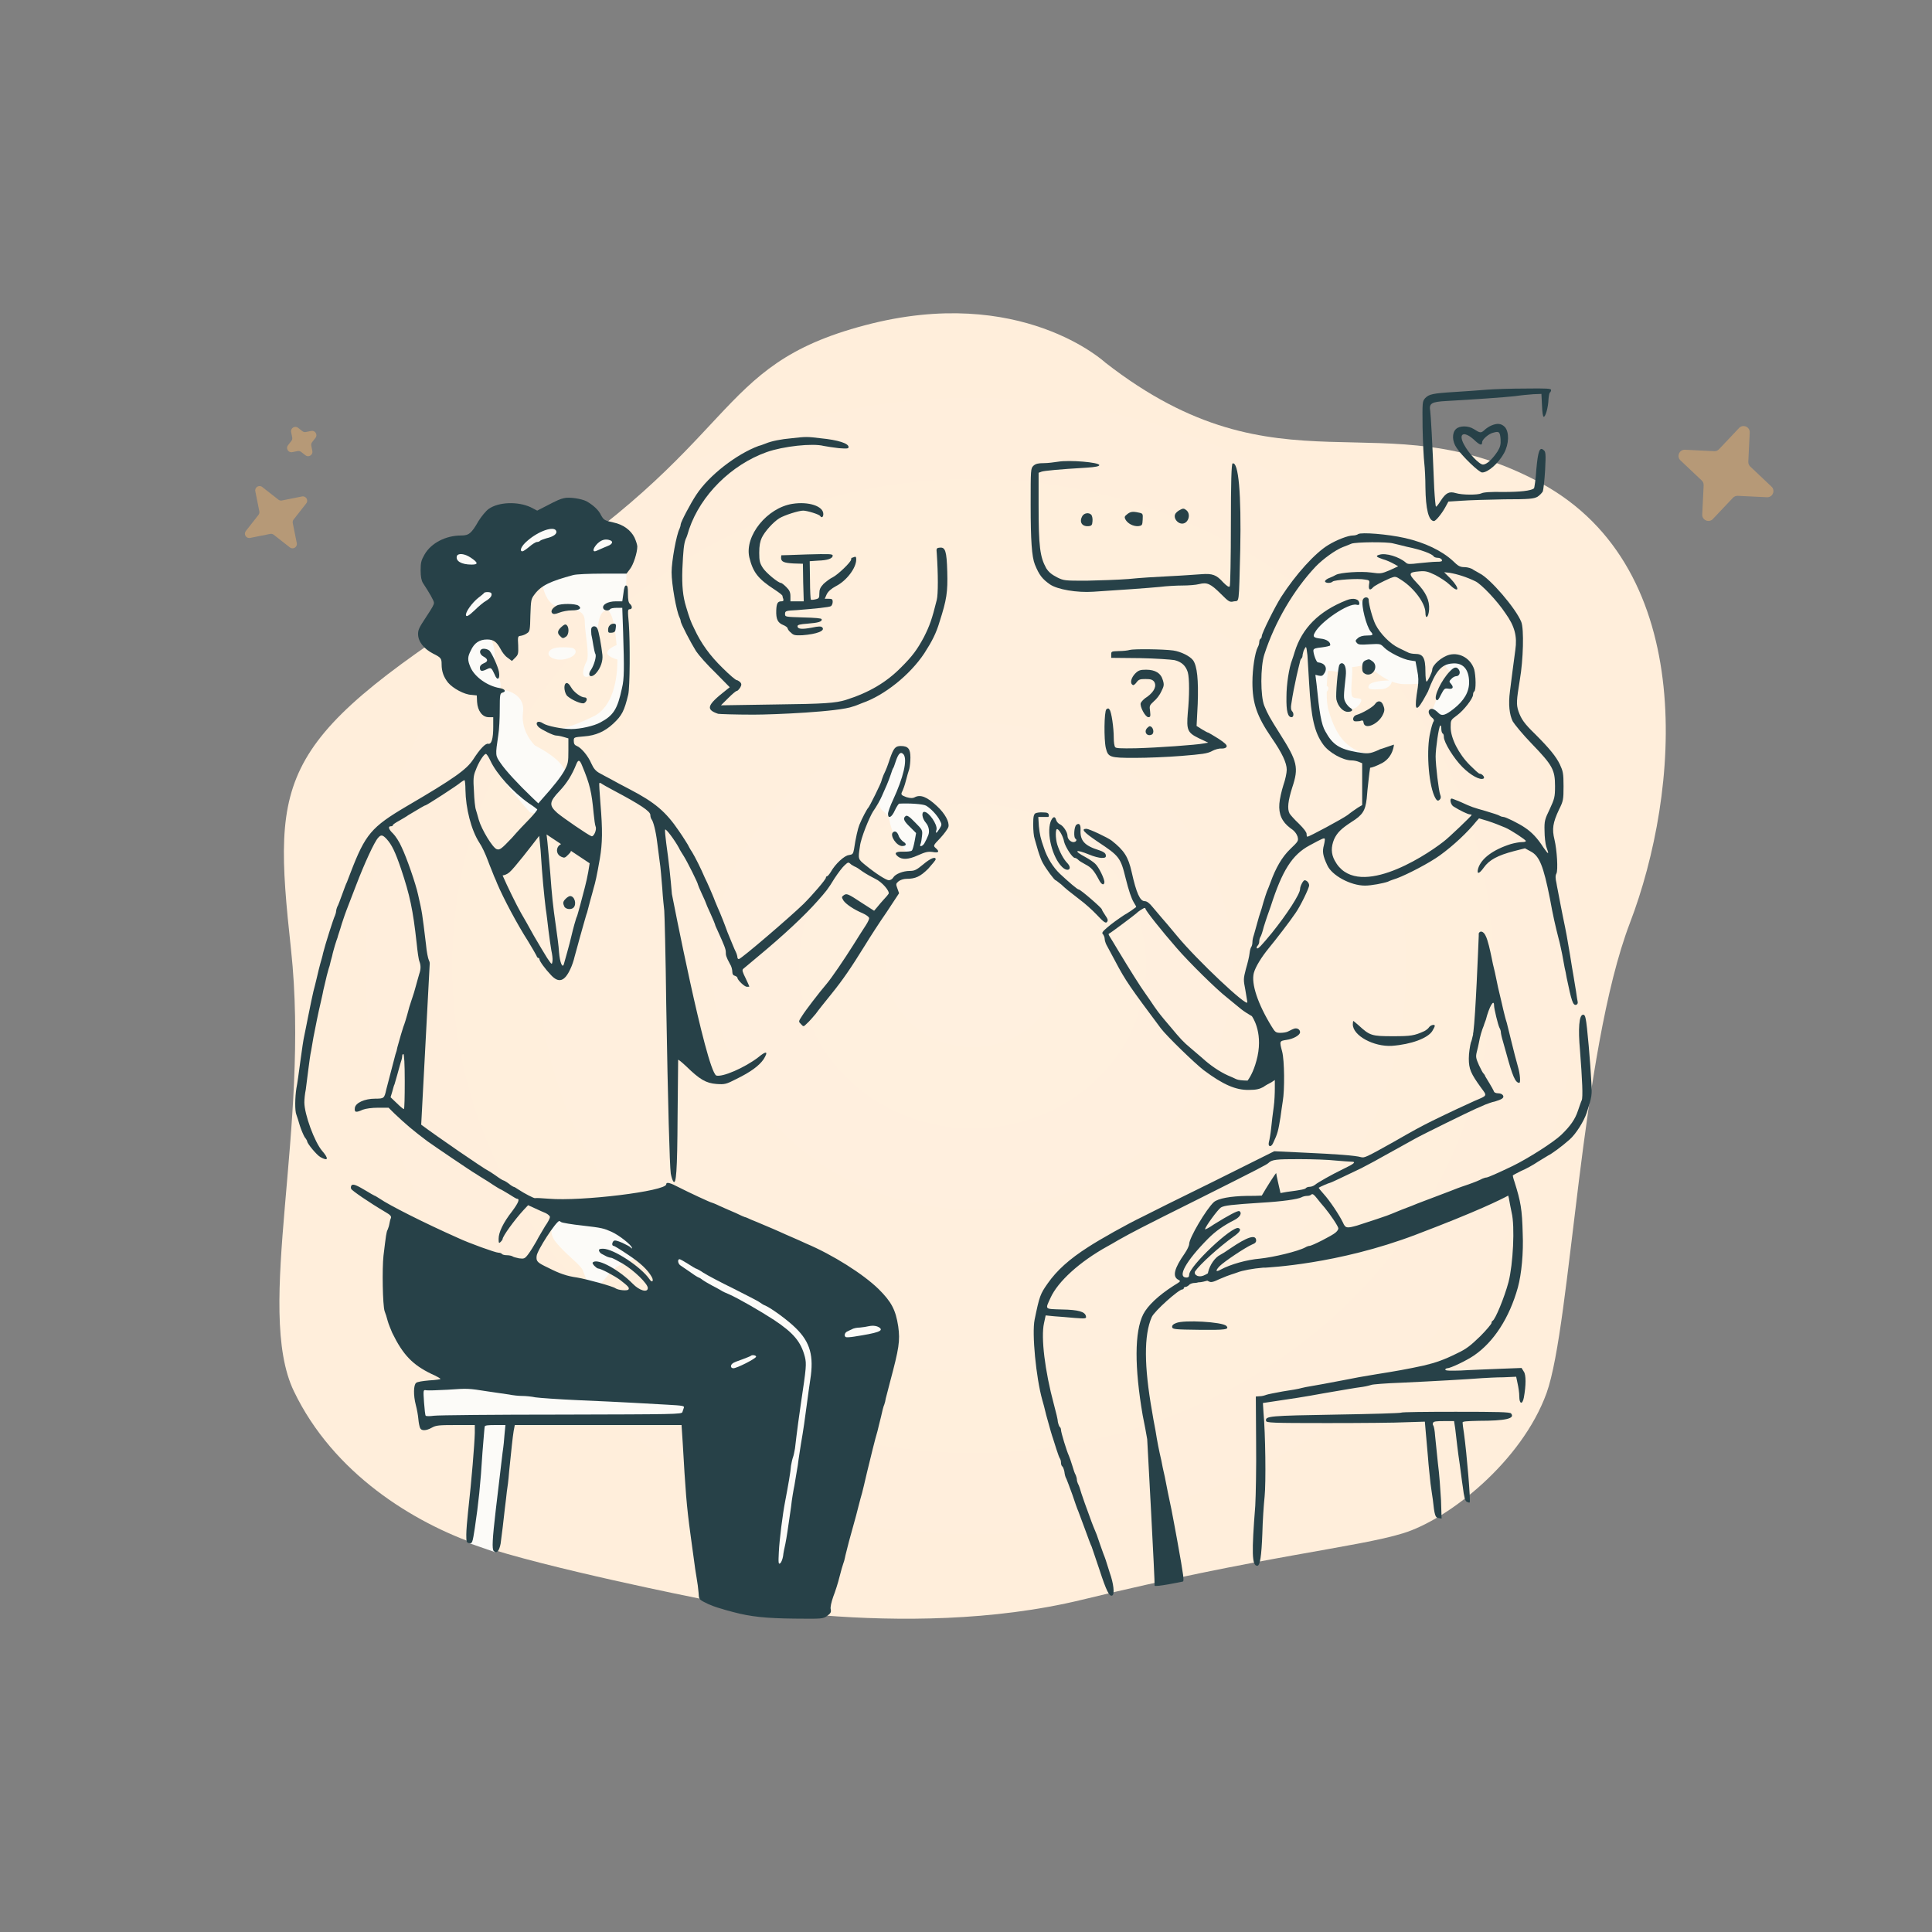
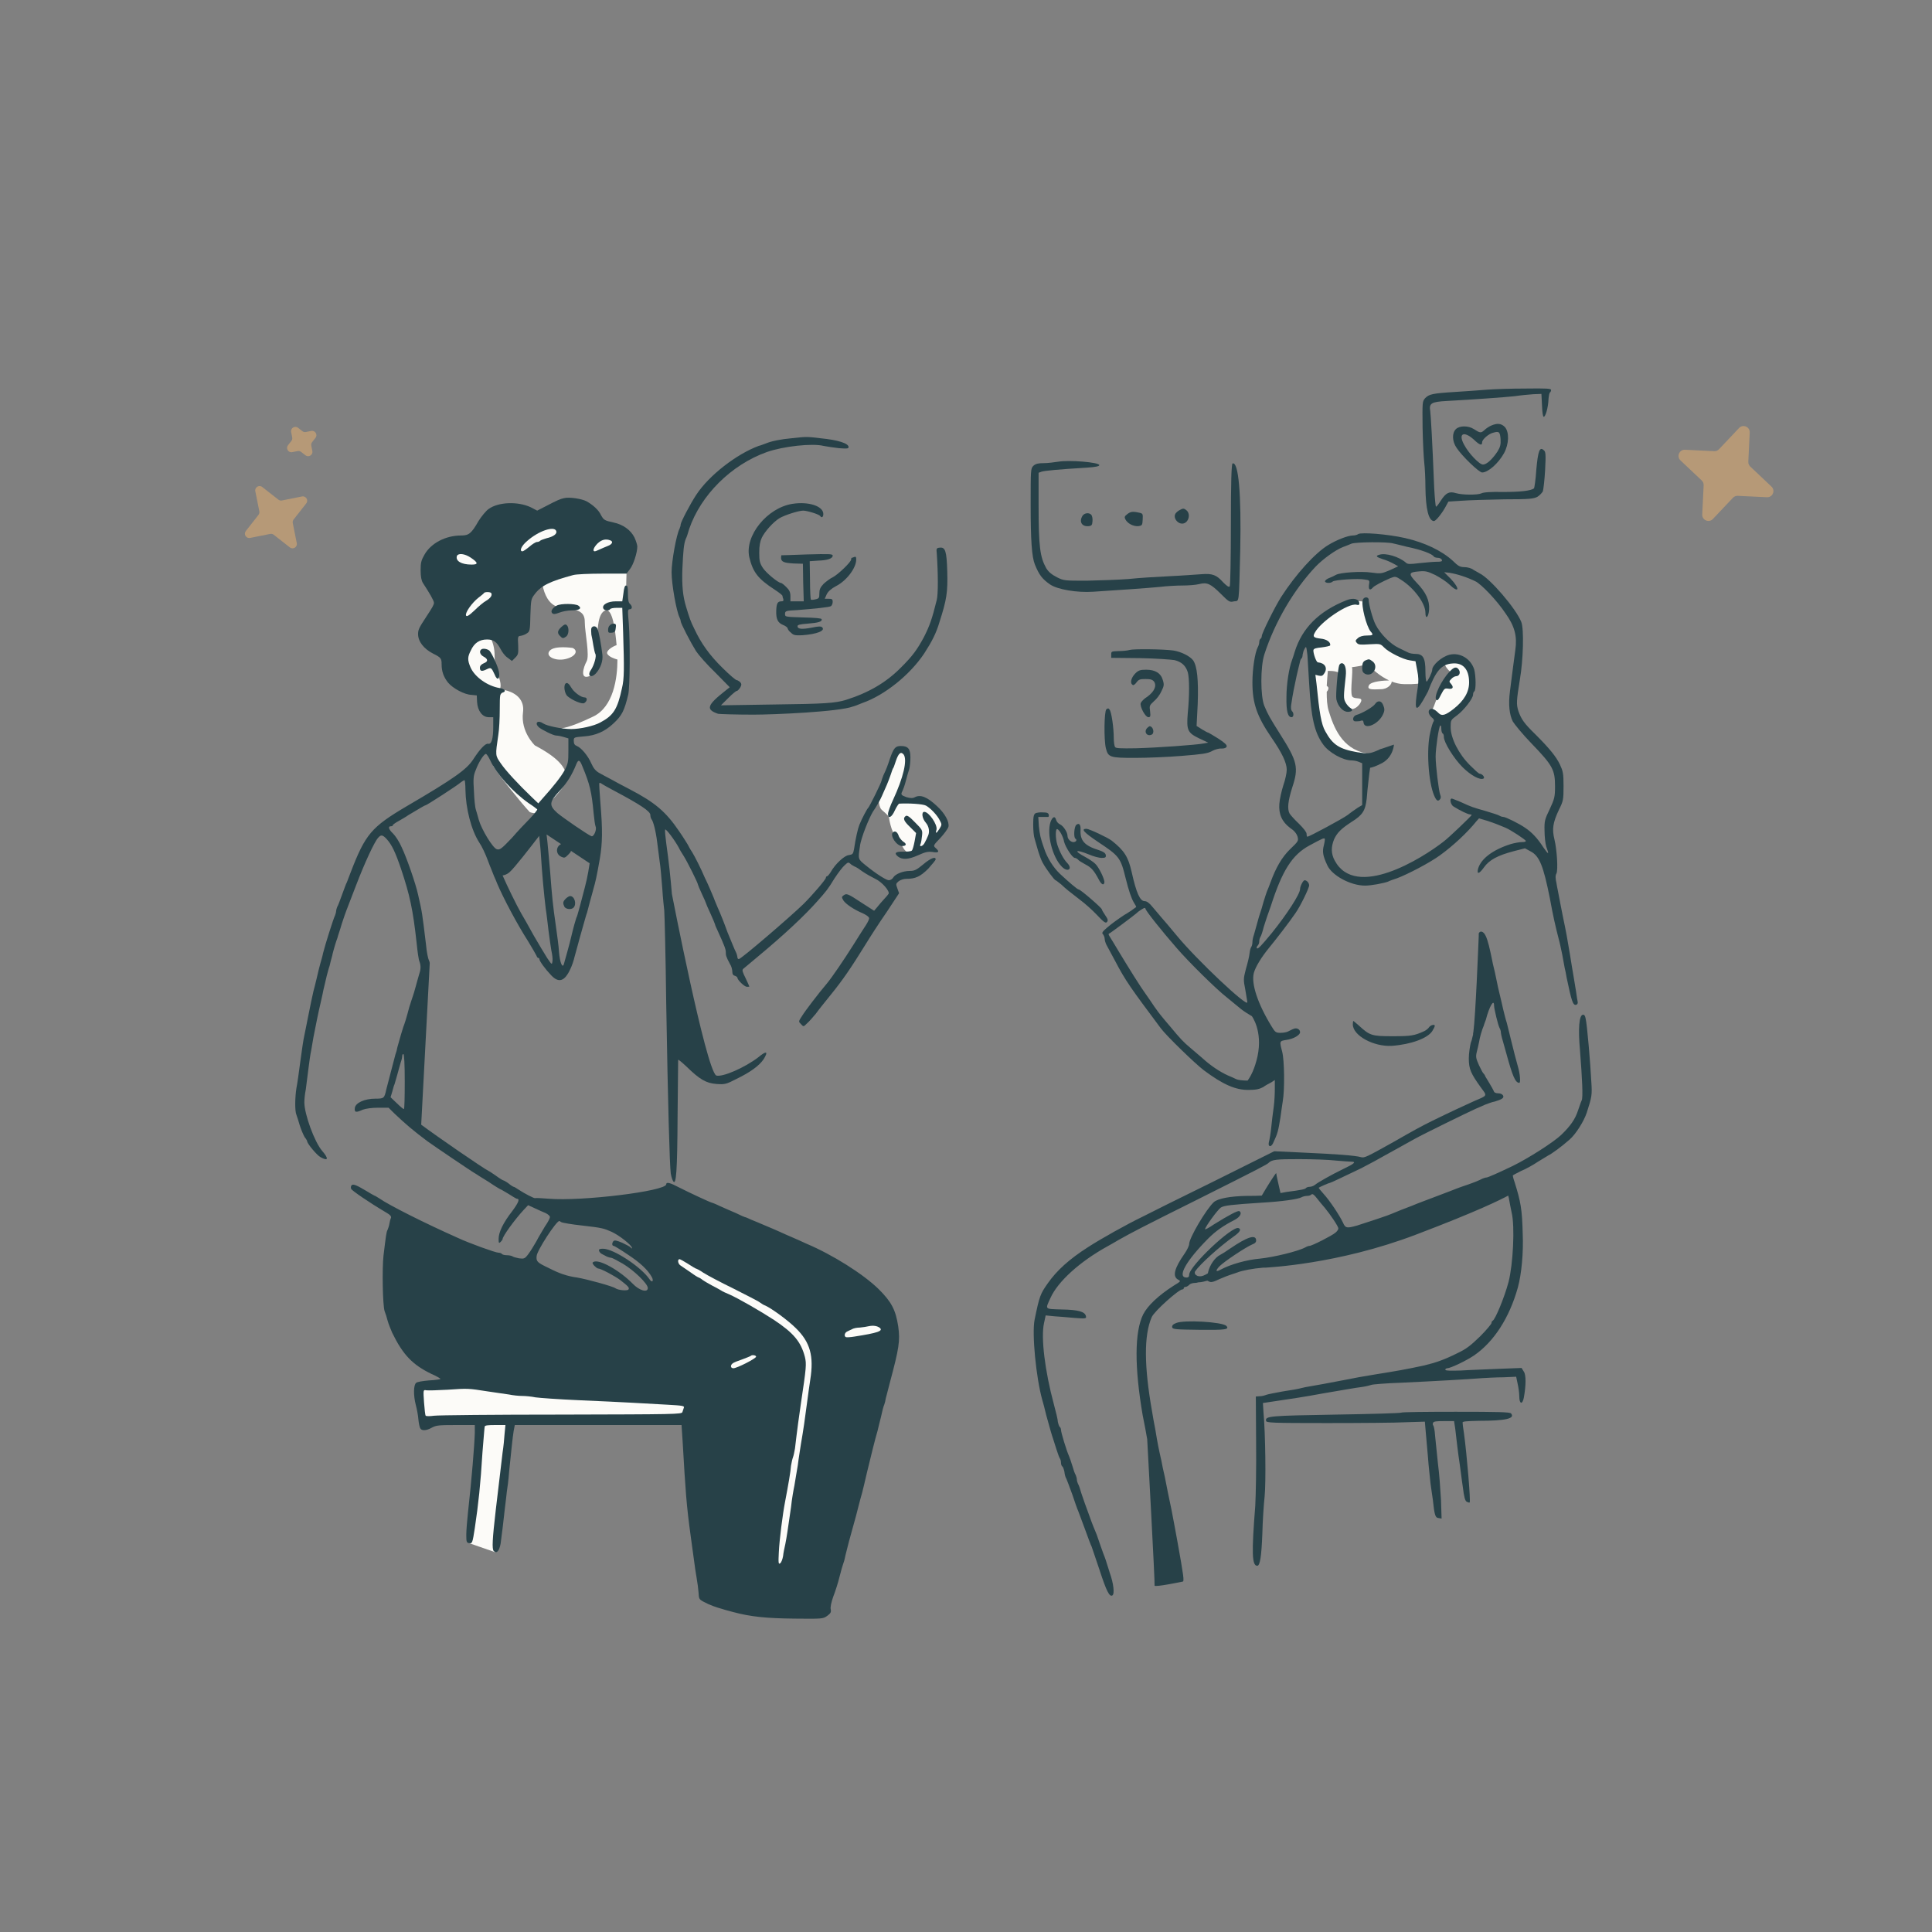
<svg xmlns="http://www.w3.org/2000/svg" width="290" height="290" viewBox="0 0 290 290" fill="none">
  <rect x="0" y="0" width="290" height="290" fill="#808080" stroke="none" />
  <g clip-path="url(#clip0_108_351)">
-     <path fill-rule="evenodd" clip-rule="evenodd" d="M165.902 54.42C165.902 54.42 153.216 42.628 129.845 48.821C106.474 54.972 111.838 66.212 76.632 88.65C41.426 111.088 40.788 115.754 43.682 142.519C46.577 169.283 38.191 196.472 44.108 208.815C50.026 221.159 62.03 228.539 71.907 231.932C81.74 235.326 104.984 239.949 104.984 239.949C104.984 239.949 135.592 246.651 162.454 240.119C189.274 233.586 203.748 232.272 210.601 230.151C217.413 228.072 228.396 219.419 232.142 209.112C235.846 198.805 237.208 158.043 244.658 138.532C252.108 119.063 255.13 85.426 231.248 72.49C207.366 59.553 192.296 74.992 165.902 54.42Z" fill="url(#paint0_diamond_108_351)" />
    <path fill-rule="evenodd" clip-rule="evenodd" d="M118.773 65.788C117.283 65.915 115.793 66.212 114.985 66.552C114.729 66.636 114.261 66.848 113.878 66.933C110.557 68.163 106.428 71.345 104.512 74.271C103.661 75.544 102.171 78.386 102.171 78.725C102.171 78.895 102.086 79.149 102.001 79.361C101.532 80.252 100.809 84.239 100.809 85.893C100.809 87.717 101.532 91.747 102.001 92.68C102.086 92.85 102.171 93.104 102.171 93.231C102.171 93.571 103.703 96.497 104.47 97.728C104.895 98.364 106.172 99.806 107.407 100.994L109.536 103.157L108.897 103.666C106.087 105.871 105.917 106.508 107.79 107.144C108.003 107.186 110.387 107.271 113.111 107.271C116.134 107.271 125.968 106.847 128.054 106.041C128.267 105.999 128.905 105.744 129.416 105.532C132.736 104.387 136.568 101.333 138.739 98.067C139.888 96.285 140.527 95.055 141.038 93.316C142.102 90.008 142.272 88.862 142.187 85.808C142.102 82.712 141.889 82.118 141.08 82.203C140.569 82.246 140.527 82.33 140.612 83.052C140.825 86.148 140.825 89.244 140.612 90.05C139.888 92.977 139.548 93.91 138.696 95.607C137.675 97.515 136.951 98.491 135.291 100.145C133.034 102.436 130.438 103.963 126.947 105.066C125.414 105.532 123.797 105.659 116.347 105.744L108.216 105.871L109.323 104.769C109.919 104.175 110.472 103.708 110.6 103.708C110.728 103.708 110.94 103.454 111.111 103.199C111.324 102.817 111.324 102.648 111.111 102.393C110.94 102.266 110.728 102.096 110.6 102.096C110.43 102.096 109.493 101.29 108.471 100.272C106.556 98.406 105.236 96.582 104.214 94.377C103.661 93.274 103.491 92.765 102.98 91.068C102.511 89.541 102.341 87.972 102.426 85.427C102.554 82.67 102.639 81.652 102.937 80.888C103.065 80.676 103.278 79.998 103.448 79.404C105.193 74.314 109.748 69.775 115.07 67.866C117.581 66.976 121.966 66.509 123.626 66.933C124.095 67.018 125.116 67.188 125.925 67.273C127.117 67.357 127.373 67.357 127.373 67.103C127.373 66.552 125.797 66.043 123.201 65.788C121.115 65.534 121.03 65.534 118.773 65.788ZM118.944 75.629C115.155 76.222 111.749 80.422 112.473 83.645C113.026 85.893 113.75 86.869 116.304 88.523C116.943 88.947 117.454 89.329 117.454 89.456C117.454 89.541 117.496 89.753 117.581 89.923C117.624 90.177 117.581 90.262 117.283 90.262C116.73 90.262 116.56 90.559 116.517 91.62C116.475 92.934 116.73 93.486 117.581 93.825C117.922 93.952 118.22 94.207 118.22 94.292C118.22 94.419 118.433 94.758 118.731 94.97C119.114 95.352 119.327 95.395 120.434 95.352C122.647 95.183 123.924 94.674 123.414 94.165C123.243 93.995 122.86 93.995 121.881 94.207C120.306 94.504 119.71 94.419 119.71 93.995C119.71 93.783 120.093 93.698 121.2 93.613C122.818 93.486 123.456 93.316 123.328 92.934C123.286 92.807 122.349 92.722 120.561 92.68C117.879 92.595 117.837 92.595 117.837 92.171C117.837 91.704 117.922 91.662 119.667 91.577C122.307 91.365 124.478 91.153 124.733 90.983C124.861 90.898 124.989 90.602 124.989 90.347C124.989 89.923 124.861 89.88 124.393 89.88H123.797L124.095 89.202C124.308 88.778 124.776 88.353 125.499 87.972C127.075 87.166 128.522 85.257 128.522 83.985C128.522 83.603 128.479 83.518 128.224 83.603C128.054 83.688 127.883 83.73 127.841 83.73C127.798 83.73 127.756 83.857 127.756 83.985C127.756 84.366 125.755 86.275 124.989 86.657C124.606 86.826 124.01 87.293 123.626 87.632C123.116 88.184 122.988 88.481 122.988 89.075C122.988 89.753 122.945 89.838 122.392 89.965C122.051 90.05 121.753 90.05 121.711 90.008C121.668 90.008 121.583 88.693 121.583 87.081L121.54 84.239L122.775 84.154C124.18 84.112 124.989 83.857 124.989 83.391C124.989 83.136 124.393 83.136 121.157 83.221C119.071 83.306 117.326 83.348 117.283 83.348C117.283 83.348 117.241 83.518 117.241 83.73C117.241 84.324 117.667 84.494 119.114 84.578L120.519 84.621L120.561 87.42L120.646 90.262H119.625H118.646V89.499C118.646 88.862 118.475 88.566 118.007 88.099C117.667 87.76 117.326 87.505 117.241 87.505C116.815 87.505 114.985 85.978 114.516 85.257C114.048 84.536 113.963 84.197 113.963 82.967C113.963 81.906 114.091 81.27 114.346 80.719C114.814 79.743 116.091 78.343 116.985 77.792C117.752 77.325 119.88 76.647 120.561 76.647C121.157 76.647 122.945 77.198 123.116 77.453C123.328 77.792 123.584 77.622 123.584 77.156C123.584 75.968 121.37 75.247 118.944 75.629Z" fill="#274148" />
    <path fill-rule="evenodd" clip-rule="evenodd" d="M158.792 69.308C158.238 69.393 157.302 69.52 156.663 69.52C155.854 69.52 155.471 69.605 155.131 69.902C154.705 70.326 154.705 70.411 154.705 75.84C154.705 81.058 154.875 83.603 155.344 84.748C155.982 86.317 156.45 86.911 157.6 87.717C158.707 88.48 161.644 88.989 164.113 88.82C168.115 88.565 172.329 88.268 174.075 88.099C175.054 87.971 176.629 87.887 177.523 87.887C178.374 87.887 179.524 87.802 179.992 87.674C181.184 87.378 181.695 87.59 183.27 89.159C184.462 90.347 184.59 90.432 185.228 90.262C186.037 90.135 185.952 90.983 186.165 82.542C186.335 74.144 185.909 69.266 185.015 69.563C184.845 69.605 184.76 72.447 184.76 78.725C184.76 83.687 184.675 87.887 184.59 88.014C184.462 88.183 184.164 87.971 183.61 87.42C182.589 86.275 181.993 86.063 180.333 86.19C179.609 86.232 177.48 86.402 175.607 86.487C173.777 86.572 170.967 86.741 169.392 86.911C167.774 87.038 164.965 87.123 163.091 87.165C159.814 87.165 159.686 87.165 158.664 86.656C157.855 86.232 157.43 85.893 157.046 85.299C156.11 83.603 155.897 82.076 155.897 75.84V70.963L156.365 70.793C156.748 70.666 158.792 70.454 163.091 70.199C164.454 70.114 165.007 69.987 165.007 69.817C165.007 69.393 160.537 69.011 158.792 69.308ZM162.495 77.41C161.942 78.3 162.368 79.064 163.389 78.979C163.858 78.937 163.943 78.809 163.985 78.258C164.028 77.876 163.943 77.452 163.815 77.282C163.475 76.901 162.793 76.986 162.495 77.41ZM169.179 77.198C168.796 77.495 168.753 77.622 168.924 77.961C169.264 78.597 170.116 79.022 170.839 78.979C171.435 78.894 171.478 78.852 171.52 78.004C171.563 77.113 171.563 77.07 170.924 76.943C169.988 76.731 169.647 76.816 169.179 77.198ZM176.927 76.646C176.544 76.901 176.331 77.155 176.331 77.495C176.331 78.046 176.884 78.597 177.438 78.597C178.417 78.597 178.843 77.07 177.991 76.519C177.651 76.264 177.523 76.307 176.927 76.646Z" fill="#274148" />
    <path fill-rule="evenodd" clip-rule="evenodd" d="M216.092 108.119C216.646 107.992 217.795 107.61 218.817 106.677C220.179 105.405 221.626 103.708 220.945 101.417C220.86 101.121 220.733 100.866 220.647 100.654C219.924 99.085 218.604 98.83 217.497 99.085C217.284 99.169 217.071 99.212 216.816 99.297C216.731 99.509 216.901 100.103 217.625 100.781C218.349 101.46 216.007 103.411 216.007 103.878C216.007 104.302 215.667 104.938 215.539 105.193C215.411 105.489 215.113 106.465 214.9 106.635C214.73 106.762 215.326 107.865 216.092 108.119Z" fill="#FCFBF8" />
    <path fill-rule="evenodd" clip-rule="evenodd" d="M202.85 90.389H202.807L202.765 90.431H202.722H202.68H202.637V90.474H202.595H202.552H202.509V90.516H202.467H202.424H202.382V90.559H202.339H202.297L202.254 90.601H202.211H202.169L202.126 90.644H202.084L202.041 90.686H201.999H201.956V90.728H201.913H201.871L201.828 90.771H201.786V90.813H201.743H201.701V90.856H201.658H201.615L201.573 90.898H201.53L201.488 90.941H201.445V90.983H201.403H201.36V91.025H201.317H201.275V91.068H201.232L201.19 91.11H201.147L201.105 91.153H201.062L201.019 91.195H200.977L200.934 91.237L200.892 91.28H200.849H200.807L200.764 91.322L200.721 91.365H200.679L200.636 91.407H200.594L200.551 91.45H200.509V91.492H200.466L200.423 91.534H200.381L200.338 91.577H200.296V91.619H200.253L200.211 91.662H200.168L200.125 91.704H200.083V91.746H200.04L199.998 91.789H199.955V91.831H199.913L199.87 91.874H199.828L199.785 91.916H199.742V91.959H199.7L199.657 92.001L199.615 92.043H199.572L199.53 92.086H199.487V92.128H199.444L199.402 92.171L199.359 92.213C197.954 93.189 196.677 94.461 196.464 96.073C196.252 97.473 196.294 98.236 196.464 99.593L196.507 99.678H196.464C196.592 100.442 196.762 101.417 196.933 102.817V102.859H196.975V102.902V102.944V102.987V103.029V103.072V103.114V103.156H197.018V103.199V103.241V103.284V103.326V103.368V103.411V103.453L197.06 103.496V103.538V103.581V103.623V103.665V103.708V103.75V103.793L197.103 103.835V103.877V103.92V103.962V104.005V104.047V104.09L197.146 104.132V104.174V104.217V104.259V104.302L197.188 104.514V104.556C197.869 109.519 198.891 111.852 201.019 112.785C203.233 113.718 205.234 113.888 205.234 113.888V114.057C206.128 113.676 206.383 113.336 205.064 113.082C201.36 112.361 200.168 109.052 199.444 106.719C199.189 105.913 199.146 104.895 199.146 103.835C199.317 103.665 199.402 103.496 199.402 103.241C199.359 103.114 199.274 103.029 199.146 102.944C199.189 102.096 199.274 101.29 199.317 100.696C200.253 100.696 201.062 100.823 201.105 101.248C201.147 101.926 201.36 105.956 202.382 106.38C203.403 106.762 204.34 105.574 204.34 105.107C204.34 104.683 203.489 104.938 203.063 104.641C202.595 104.344 203.02 101.629 202.978 100.442C202.978 100.314 202.935 100.23 202.935 100.145C203.659 100.06 204.468 99.933 205.277 99.678C206 100.484 207.15 101.502 208.512 102.138C207.788 102.138 205.787 102.266 205.489 102.859C205.106 103.581 206.043 103.496 207.277 103.453C208.299 103.453 208.938 102.69 208.895 102.308C209.491 102.52 210.13 102.69 210.768 102.69C212.343 102.732 213.28 102.605 213.791 102.435C213.535 101.205 213.152 99.466 212.812 99.042C212.258 98.321 210.172 98.024 210.172 98.024C210.172 98.024 209.661 97.727 208.98 97.218V97.176L208.852 97.133V97.091H208.81L208.767 97.048L208.597 96.879H208.554V96.836L208.512 96.794H208.469L208.384 96.709L208.299 96.624L208.256 96.582L208.214 96.539C206.809 95.267 205.106 93.189 204.808 90.347C204.808 90.347 204.042 90.092 202.85 90.389Z" fill="#FCFBF8" />
    <path fill-rule="evenodd" clip-rule="evenodd" d="M203.872 80.167C203.701 80.294 203.361 80.379 203.063 80.379C202.339 80.379 200.594 81.058 199.359 81.821C197.401 83.009 194.506 86.19 192.293 89.626C191.356 91.11 189.398 95.055 189.398 95.479C189.398 95.649 189.313 95.818 189.185 95.903C189.1 95.946 189.015 96.2 189.015 96.412C189.015 96.582 188.929 96.921 188.802 97.133C188.376 97.939 187.993 100.357 187.993 102.435C187.993 105.574 188.674 107.525 190.845 110.706C192.463 113.039 193.144 114.524 193.144 115.542C193.144 116.009 192.931 117.027 192.633 117.875C192.378 118.681 192.08 119.953 192.037 120.632C191.909 122.201 192.42 123.347 193.655 124.28C194.251 124.661 194.591 125.086 194.762 125.552C194.932 126.231 194.889 126.273 193.655 127.461C192.42 128.649 191.484 130.303 190.717 132.424C190.505 132.975 190.292 133.569 190.164 133.823C190.079 134.035 189.866 134.714 189.653 135.393C189.483 136.029 189.27 136.75 189.185 136.962C189.1 137.174 188.887 137.895 188.717 138.532C188.546 139.21 188.291 140.016 188.206 140.355C188.078 140.695 187.993 141.161 187.993 141.416C187.993 141.713 187.908 142.01 187.823 142.137C187.738 142.222 187.61 142.646 187.567 143.07C187.525 143.537 187.269 144.597 187.014 145.445C186.631 146.93 186.631 147.057 186.929 148.584C187.056 149.433 187.227 150.281 187.227 150.451C187.227 151.214 179.734 144.173 176.712 140.525C175.988 139.677 175.349 138.913 175.222 138.744C174.924 138.404 173.902 137.217 173.051 136.199C172.54 135.562 172.157 135.266 171.816 135.266C171.135 135.266 170.582 134.12 169.858 130.854C169.347 128.606 168.751 127.673 166.878 126.188C166.282 125.722 163.472 124.407 163.089 124.407C162.195 124.407 162.663 124.916 164.792 126.358C167.985 128.479 168.198 128.691 168.964 131.83C169.432 133.696 169.815 134.841 170.198 135.478C170.411 135.817 170.582 136.114 170.539 136.156C170.496 136.199 170.156 136.411 169.773 136.708C169.39 136.962 168.921 137.259 168.751 137.344C167.857 137.938 166.835 138.659 166.112 139.295C165.473 139.846 165.345 140.059 165.558 140.228C165.686 140.398 165.814 140.695 165.814 140.907C165.814 141.119 165.941 141.543 166.069 141.798C166.239 142.095 166.793 143.155 167.346 144.173C168.964 147.269 169.688 148.245 174.243 154.353C175.137 155.54 179.394 159.655 180.671 160.63C183.566 162.794 185.481 163.642 187.482 163.6C188.546 163.6 189.057 163.472 189.611 163.175C189.951 162.921 190.505 162.624 190.845 162.454L191.356 162.115V163.388C191.356 164.024 191.313 165.296 191.186 166.187C191.058 167.078 190.888 168.477 190.803 169.368C190.717 170.217 190.547 171.15 190.462 171.447C190.292 172.168 190.803 172.253 191.101 171.574C191.782 170.132 191.867 169.792 192.207 167.672C192.293 166.95 192.463 165.89 192.548 165.296C192.846 163.6 192.803 159.188 192.463 157.873C192.037 156.262 192.037 156.262 193.101 156.092C194.123 155.965 195.145 155.371 195.145 154.947C195.145 154.48 194.634 154.226 194.166 154.438C193.91 154.523 193.57 154.735 193.357 154.819C193.144 154.947 192.633 155.031 192.207 155.031C191.526 155.031 191.399 154.947 190.888 154.098C188.802 150.705 187.78 147.651 188.206 146.039C188.461 145.106 189.355 143.664 190.462 142.307C191.441 141.119 193.612 138.319 194.464 137.047C195.187 136.029 196.507 133.314 196.507 132.89C196.507 132.551 196.166 132.127 195.826 132.127C195.613 132.127 195.145 133.017 195.145 133.442C195.145 134.205 193.144 137.259 190.93 140.016C189.355 141.925 188.844 142.476 188.674 142.349C188.589 142.264 188.631 142.095 188.759 141.967C188.887 141.84 189.015 141.586 189.015 141.373C189.015 141.161 189.057 140.864 189.185 140.652C189.313 140.483 189.525 139.804 189.696 139.125C189.909 138.489 190.121 137.768 190.207 137.556C190.292 137.344 190.547 136.623 190.76 135.987C192.463 130.685 193.953 128.309 196.55 126.91C198.508 125.849 198.721 125.764 198.848 125.892C198.891 125.934 198.848 126.358 198.721 126.867C198.465 127.8 198.55 128.436 199.232 129.879C199.913 131.406 202.722 132.933 204.893 132.933C205.83 132.933 207.618 132.593 208.342 132.339C208.554 132.212 209.193 131.999 209.704 131.83C211.279 131.236 214.557 129.539 216.132 128.394C218.133 126.952 220.304 124.916 221.624 123.262L222.007 122.838L223.284 123.219C224.561 123.643 224.816 123.771 225.966 124.237C226.775 124.577 229.031 126.061 229.031 126.231C229.031 126.358 228.775 126.401 228.435 126.401C228.094 126.401 227.371 126.528 226.775 126.697C224.093 127.546 222.347 128.861 221.879 130.345C221.624 131.278 222.007 131.236 222.73 130.218C223.539 129.073 224.816 128.394 227.243 127.758L228.903 127.334L229.755 127.8C231.074 128.479 231.67 129.963 232.649 134.884C233.118 137.471 233.458 138.956 233.969 140.949C234.097 141.373 234.31 142.391 234.48 143.197C234.608 144.003 234.82 144.936 234.863 145.276C234.948 145.573 235.076 146.251 235.161 146.76C235.885 150.238 236.098 150.917 236.566 150.832C236.736 150.79 236.864 150.62 236.821 150.408C236.779 150.196 236.651 149.475 236.566 148.796C236.481 148.16 236.268 147.1 236.183 146.463C236.055 145.785 235.842 144.427 235.672 143.367C235.246 140.822 235.118 140.059 234.608 137.641C234.395 136.496 234.097 135.138 234.012 134.587C233.926 134.035 233.714 133.145 233.629 132.551C233.458 131.83 233.458 131.406 233.629 131.109C233.884 130.6 233.714 127.631 233.331 126.019C232.947 124.449 233.075 123.516 234.012 121.523C234.65 120.25 234.693 120.038 234.693 118.002C234.693 116.051 234.608 115.754 234.139 114.736C233.586 113.591 232.607 112.361 230.436 110.197C228.775 108.586 228.35 107.949 227.924 106.762C227.583 105.701 227.626 105.192 228.137 102.011C228.648 99.084 228.775 94.419 228.35 93.358C227.541 91.322 223.624 86.784 222.092 86.063C221.922 85.978 221.538 85.723 221.198 85.554C220.9 85.299 220.261 85.129 219.836 85.129C219.155 85.129 218.857 84.96 218.09 84.196C216.43 82.669 213.876 81.439 210.896 80.761C208.256 80.167 204.34 79.87 203.872 80.167ZM172.199 216.026C172.199 216.111 173.391 237.701 173.306 237.998C173.264 238.295 177.521 237.404 177.521 237.404C177.776 237.361 177.691 236.683 176.712 231.254C176.627 230.787 176.456 229.854 176.329 229.175C176.116 227.945 175.605 225.358 175.307 224.043C175.222 223.619 175.009 222.558 174.839 221.667C174.626 220.819 174.413 219.716 174.328 219.25C173.945 217.596 173.732 216.535 173.434 214.669C173.221 213.651 173.008 212.336 172.923 211.827C171.731 205.083 171.688 200.417 172.88 197.702C173.264 196.812 176.925 193.545 177.478 193.545C177.606 193.545 177.691 193.461 177.691 193.333C177.691 193.249 177.819 193.164 177.989 193.164C178.117 193.164 178.372 192.994 178.5 192.867C178.627 192.697 179.011 192.57 179.394 192.57C179.564 192.57 179.734 192.527 179.862 192.485C180.373 192.485 180.884 192.315 181.224 192.231C181.309 192.273 181.352 192.315 181.48 192.358C181.778 192.527 182.118 192.443 183.097 191.976C183.778 191.679 184.545 191.382 184.843 191.297C185.098 191.213 185.524 191.085 185.737 191C186.46 190.704 188.078 190.407 189.611 190.279H189.909H189.951C190.249 190.237 200.764 189.813 212.556 185.317C221.836 181.796 225.285 180.057 226.392 179.463C226.434 179.591 226.434 179.718 226.477 179.803C226.604 180.481 226.775 181.457 226.902 182.008C227.413 184.087 227.115 189.813 226.434 192.443C225.796 194.818 224.433 198.084 224.05 198.254C223.965 198.296 223.88 198.423 223.88 198.593C223.88 198.72 223.114 199.653 222.177 200.587C220.73 201.986 220.091 202.495 218.729 203.132C216.771 204.107 215.536 204.531 213.791 204.955C211.279 205.507 209.321 205.846 206.639 206.27C204.553 206.61 203.361 206.822 201.701 207.161C199.742 207.543 197.188 208.009 196.635 208.094C196.294 208.137 195.698 208.264 195.358 208.349C194.974 208.476 193.697 208.688 192.548 208.858C191.399 209.07 190.292 209.282 190.079 209.367C189.866 209.452 189.44 209.579 189.1 209.579L188.504 209.621L188.546 216.45C188.589 220.225 188.504 224.509 188.419 226.036C187.865 233.035 187.908 235.029 188.717 235.029C189.142 235.029 189.355 233.544 189.483 230.193C189.525 228.327 189.696 225.824 189.823 224.637C190.036 222.558 189.951 215.22 189.653 211.997L189.568 210.597L190.419 210.47C193.612 210.003 195.868 209.664 198.593 209.155C201.615 208.646 203.446 208.306 204.51 208.179C205.106 208.094 205.702 207.925 205.83 207.882C205.958 207.797 208.044 207.628 210.47 207.543C215.068 207.331 220.304 207.034 222.475 206.864C223.199 206.822 224.646 206.737 225.668 206.737L227.583 206.652L227.796 207.67C227.924 208.222 228.052 209.07 228.052 209.621C228.052 210.766 228.52 210.894 228.733 209.791C229.073 207.925 229.073 206.355 228.733 205.889L228.392 205.337L225.029 205.464C223.114 205.549 220.559 205.634 219.282 205.719C217.707 205.761 216.941 205.761 216.941 205.592C216.941 205.507 217.069 205.38 217.239 205.38C217.707 205.38 220.049 204.277 221.24 203.471C224.22 201.435 226.562 197.83 227.839 193.249C228.392 191.213 228.69 188.031 228.563 185.147C228.477 181.542 228.265 180.354 227.328 177.385C227.158 176.918 227.073 176.494 227.073 176.452C227.073 176.409 227.626 176.112 228.307 175.773C229.031 175.476 230.18 174.84 230.861 174.373C231.543 173.949 232.266 173.525 232.394 173.44C232.862 173.228 234.395 172.125 235.587 171.065C236.523 170.259 237.758 168.308 238.184 166.993C238.95 164.618 238.992 164.363 238.865 162.412C238.737 159.782 238.226 153.717 238.013 152.911C237.928 152.444 237.8 152.274 237.588 152.317C237.034 152.402 236.864 154.353 237.162 157.661C237.502 162.03 237.63 164.745 237.417 165.169C237.29 165.423 237.077 166.102 236.864 166.696C236.438 168.011 235.714 169.029 234.352 170.344C233.203 171.447 229.414 173.864 227.073 175.01C224.774 176.112 223.326 176.749 223.114 176.749C222.986 176.749 222.73 176.833 222.518 176.918C222.049 177.173 221.326 177.47 220.219 177.851C219.665 178.021 219.027 178.276 218.771 178.36C218.09 178.615 217.622 178.827 215.451 179.633C214.387 180.057 213.152 180.481 212.769 180.651C212.088 180.948 211.918 180.99 210.385 181.584C208.938 182.178 208.64 182.305 208.171 182.475C207.746 182.644 206.043 183.196 203.701 183.959C202.169 184.384 201.956 184.384 201.573 183.493C201.02 182.348 199.572 180.184 198.678 179.209C198.252 178.742 197.912 178.318 197.954 178.276C198.125 178.148 199.487 177.555 199.615 177.555C199.742 177.555 201.317 176.791 204.34 175.349C204.893 175.052 205.787 174.585 206.341 174.288C206.894 173.992 208.214 173.228 209.321 172.634C210.385 172.04 211.747 171.277 212.301 170.98C213.493 170.301 220.517 166.866 221.581 166.399C221.964 166.229 222.603 165.975 222.943 165.805C223.284 165.678 223.922 165.423 224.391 165.339C224.816 165.211 225.285 165.042 225.455 164.914C225.923 164.618 225.54 164.109 224.902 164.109C224.518 164.109 224.263 163.981 224.22 163.769C224.135 163.6 223.88 163.091 223.582 162.624C223.326 162.2 223.028 161.691 222.943 161.564C222.901 161.394 222.773 161.224 222.688 161.139C222.603 161.097 222.305 160.546 222.007 159.909C221.538 158.849 221.496 158.637 221.666 157.916C221.794 157.492 221.922 156.813 222.007 156.431C222.134 155.668 222.432 154.607 222.73 153.929C222.773 153.717 222.943 153.335 223.028 153.08C223.539 151.087 224.263 149.857 224.263 150.917C224.263 151.426 224.859 153.844 225.072 154.268C225.2 154.48 225.285 154.777 225.285 154.947C225.285 155.116 225.412 155.71 225.583 156.262C225.753 156.855 225.966 157.661 226.094 158.085C227.03 161.521 227.456 162.539 228.052 162.539C228.265 162.539 228.179 161.224 227.839 160.079C227.541 158.976 227.243 157.916 226.86 156.304C226.647 155.456 226.349 154.226 226.179 153.547C225.966 152.911 225.753 151.978 225.625 151.469C225.54 151.002 225.327 150.238 225.242 149.814C224.987 148.796 224.774 147.863 224.391 145.954C224.178 145.149 223.965 144.131 223.88 143.664C223.795 143.24 223.624 142.476 223.497 141.967C223.369 141.458 223.156 140.737 222.986 140.44C222.688 139.804 222.177 139.634 221.964 140.101C221.964 140.143 221.964 140.313 221.964 140.483C221.879 142.519 221.496 152.317 221.155 154.947C221.113 155.031 221.113 155.116 221.113 155.244C221.113 155.286 221.113 155.371 221.07 155.456C221.07 155.54 221.028 155.625 221.028 155.625C220.985 155.88 220.9 156.219 220.772 156.516C220.645 157.025 220.474 158.085 220.474 158.891C220.474 160.461 220.772 161.139 222.305 163.26C223.241 164.533 223.326 164.405 221.326 165.254C220.176 165.763 217.537 166.993 214.94 168.265C213.322 169.071 212.216 169.665 209.193 171.404C205.021 173.737 204.808 173.822 204.297 173.695C203.446 173.44 200.466 173.228 195.741 173.016L191.271 172.804L182.076 177.385C176.967 179.887 172.284 182.22 171.561 182.602C169.092 183.79 165.175 185.995 163.345 187.183C160.492 189.007 158.619 190.704 157.257 192.655C156.15 194.224 156.022 194.563 155.299 198.084C154.873 200.162 155.512 206.779 156.448 210.13C156.576 210.512 156.831 211.53 157.044 212.421C157.64 214.584 157.896 215.475 158.066 215.941C158.151 216.196 158.364 216.874 158.577 217.553C158.79 218.189 159.002 218.826 159.088 218.91C159.173 219.038 159.258 219.292 159.258 219.547C159.258 219.801 159.343 220.013 159.428 220.098C159.556 220.14 159.684 220.522 159.769 220.904C159.811 221.328 159.939 221.795 160.067 221.964C160.152 222.134 160.535 223.194 160.961 224.34C161.344 225.485 161.727 226.588 161.855 226.842C161.94 227.054 162.365 228.242 162.834 229.472C163.302 230.745 163.728 231.932 163.855 232.144C163.941 232.356 164.451 233.926 165.047 235.665C166.069 238.804 166.537 239.737 166.963 239.482C167.346 239.27 167.133 237.616 166.58 236.089C166.537 235.877 166.282 235.198 166.112 234.604C165.941 234.011 165.686 233.374 165.601 233.162C165.516 232.908 165.303 232.356 165.133 231.847C164.962 231.381 164.749 230.702 164.622 230.363C164.153 229.218 164.026 228.963 163.515 227.521C163.217 226.715 162.919 225.867 162.834 225.655C162.749 225.4 162.536 224.764 162.323 224.17C162.153 223.576 161.94 222.898 161.812 222.728C161.727 222.558 161.642 222.261 161.642 222.092C161.642 221.922 161.557 221.625 161.472 221.413C161.344 221.243 161.131 220.607 160.961 220.013C160.79 219.419 160.535 218.741 160.45 218.529C160.109 217.808 159.258 215.008 159.258 214.626C159.258 214.457 159.173 214.245 159.088 214.202C159.002 214.16 158.875 213.82 158.79 213.439C158.79 213.099 158.492 211.912 158.194 210.809C156.831 205.761 156.235 200.756 156.704 198.635L156.959 197.448L158.236 197.575C158.96 197.617 160.365 197.745 161.344 197.83C162.961 197.957 163.089 197.914 163.004 197.575C162.876 196.896 161.897 196.599 159.386 196.557C156.746 196.472 156.874 196.599 157.683 194.818C158.79 192.358 162.067 189.389 166.197 187.098C166.58 186.886 167.346 186.462 167.9 186.123C170.028 184.935 170.965 184.426 179.99 179.93C188.972 175.434 190.164 174.797 190.377 174.585C190.93 174.034 191.611 173.992 195.017 173.992C196.975 173.992 199.444 174.076 200.509 174.204C201.53 174.288 202.595 174.373 202.85 174.373C203.616 174.373 203.318 174.67 201.615 175.476C199.87 176.324 197.827 177.47 197.316 177.894C197.146 178.021 196.805 178.148 196.55 178.148C196.337 178.148 196.124 178.233 196.039 178.318C195.954 178.488 195.443 178.615 193.144 178.912L192.207 179.082C191.995 178.148 191.569 176.324 191.569 176.112C191.569 175.9 190.079 178.276 189.398 179.463C188.759 179.506 187.908 179.506 187.184 179.506C184.715 179.548 182.842 179.887 182.203 180.439C181.054 181.499 178.5 185.826 178.5 186.716C178.5 186.971 178.202 187.607 177.819 188.159C176.243 190.407 175.945 191.637 176.882 192.103C177.265 192.315 177.265 192.315 176.158 192.994C173.902 194.436 172.284 195.963 171.603 197.278C170.284 199.908 170.284 205.21 171.518 212.421C171.816 213.863 172.029 215.051 172.199 216.026ZM207.49 112.361L209.236 111.767C209.236 111.767 209.15 113.591 207.49 114.524C206.596 114.991 206 115.203 205.66 115.245C205.575 115.669 205.532 116.221 205.447 116.899C205.319 117.96 205.191 119.275 205.149 119.868C204.936 121.692 204.553 122.329 202.85 123.389C201.36 124.365 200.722 124.958 200.253 125.976C199.785 127.122 199.785 128.14 200.338 129.158C203.489 135.096 213.493 128.818 216.643 126.358C217.409 125.807 220.9 122.456 220.9 122.329C220.9 122.286 220.772 122.244 220.645 122.244C220.347 122.244 219.112 121.65 218.175 121.056C217.75 120.802 217.537 119.868 217.92 119.868C218.005 119.868 218.601 120.123 219.24 120.377C220.985 121.183 221.07 121.183 222.986 121.735C223.965 122.032 224.944 122.329 225.114 122.456C225.327 122.583 225.583 122.625 225.668 122.625C226.008 122.625 228.052 123.643 228.903 124.237C229.925 124.916 230.776 125.807 231.67 127.206C232.479 128.352 232.564 128.352 232.096 127.079C231.968 126.655 231.841 125.595 231.841 124.704C231.798 123.262 231.883 122.965 232.607 121.48C233.331 119.911 233.416 119.656 233.416 118.002C233.416 115.542 233.033 114.863 229.925 111.64C228.563 110.24 227.328 108.713 227.073 108.289C226.562 107.271 226.392 105.701 226.647 103.793C226.902 101.757 227.2 99.424 227.456 97.557C227.754 95.522 227.371 93.995 225.966 92.043C224.731 90.177 222.347 87.674 221.453 87.25C220.134 86.614 218.814 86.19 217.579 85.978L216.771 85.893L217.75 86.868C219.197 88.395 219.027 89.159 217.537 87.717C217.154 87.335 216.175 86.699 215.451 86.317C214.301 85.766 213.961 85.681 213.024 85.766C211.407 85.893 211.364 86.105 212.641 87.462C214.046 88.904 214.599 90.135 214.514 91.492C214.429 92.68 213.961 93.061 213.961 91.959C213.961 90.601 212.301 88.311 210.385 87.081C209.491 86.487 209.448 86.487 208.682 86.784C207.448 87.335 206.256 87.929 206.043 88.226C205.617 88.692 205.404 88.48 205.489 87.802C205.617 87.123 205.575 87.081 204.893 86.996C203.914 86.784 200.296 87.038 200.04 87.293C199.742 87.59 198.891 87.547 198.891 87.25C198.891 87.123 199.189 86.868 199.572 86.741C199.913 86.614 200.338 86.402 200.551 86.275C201.232 85.935 204.255 85.723 205.787 85.935C207.277 86.147 207.363 86.105 208.597 85.596L209.874 85.002L209.193 84.621C208.81 84.408 208.086 84.069 207.575 83.942C206.554 83.603 206.426 83.433 207.065 83.263C208.001 82.966 210.002 83.56 211.024 84.451C211.279 84.705 211.62 84.705 212.982 84.536C213.918 84.451 215.068 84.324 215.579 84.324C216.345 84.324 216.515 84.281 216.43 84.027C216.345 83.857 216.089 83.73 215.834 83.73C215.579 83.73 215.323 83.645 215.238 83.56C215.025 83.136 213.28 82.5 211.194 82.076C210.385 81.863 209.448 81.651 209.108 81.567C208.256 81.312 203.489 81.354 202.85 81.609C202.595 81.736 201.999 81.948 201.573 82.118C200.466 82.542 198.593 83.899 197.486 85.045C194.208 88.523 191.356 93.358 189.781 98.236C189.185 100.06 189.185 104.514 189.781 105.956C190.334 107.271 190.547 107.653 192.122 110.155C194.762 114.312 194.974 115.203 193.953 118.257C193.357 120.165 193.187 121.395 193.57 122.116C193.697 122.329 194.336 123.05 194.974 123.643C195.698 124.365 196.124 124.916 196.124 125.17C196.124 125.425 196.166 125.595 196.252 125.595C196.507 125.595 201.488 122.922 202.297 122.329C202.765 121.947 203.446 121.48 203.829 121.226L204.468 120.844V117.705V114.566L203.957 114.354C203.659 114.227 203.191 114.142 202.893 114.142C201.573 114.142 199.444 112.955 198.593 111.724C197.316 109.943 196.805 107.78 196.507 102.605C196.422 101.078 196.294 99.169 196.252 98.363C196.081 97.006 196.081 96.921 195.826 97.388C195.656 97.642 195.57 98.066 195.528 98.278C195.528 98.533 195.443 98.787 195.358 98.83C195.272 98.872 195.145 99.169 195.102 99.466C195.017 99.805 194.804 100.654 194.634 101.417C194.336 102.775 194.038 104.217 193.825 105.701C193.74 106.168 193.783 106.55 193.91 106.719C194.251 107.016 194.208 107.653 193.868 107.653C193.314 107.653 193.059 106.804 193.101 104.599C193.101 102.732 193.485 100.23 193.953 99.042C194.038 98.83 194.208 98.278 194.336 97.854C195.443 94.291 197.954 91.746 202.126 90.092C203.191 89.668 204.042 89.922 204.042 90.601C204.042 90.813 203.914 90.856 203.616 90.771C202.424 90.474 198.21 93.316 197.358 94.97C197.018 95.564 197.146 95.734 198.252 95.861C199.146 95.946 199.785 96.412 199.657 96.879C199.615 96.964 199.061 97.091 198.38 97.176C197.529 97.26 197.188 97.345 197.146 97.6C197.103 98.024 197.571 99.424 197.827 99.424C198.848 99.509 199.317 100.23 198.806 101.036C198.55 101.46 198.38 101.502 197.954 101.417L197.444 101.29L197.614 102.647C198.04 106.974 198.338 108.755 198.934 109.773C200.04 111.809 201.062 112.446 203.744 112.912C205.319 113.167 205.575 113.167 206.937 112.573C207.15 112.446 207.32 112.403 207.49 112.361ZM187.269 162.2C187.738 161.564 188.333 160.461 188.759 158.552C189.568 154.735 187.908 152.529 187.908 152.529C187.823 152.487 187.78 152.444 187.695 152.402C187.397 152.232 186.716 151.808 186.29 151.469C185.822 151.087 184.843 150.281 184.119 149.687C182.586 148.499 178.415 144.385 176.627 142.307C174.328 139.677 171.944 136.665 171.944 136.411C171.944 136.368 171.901 136.284 171.816 136.284C171.646 136.284 170.752 136.877 170.582 137.089C170.369 137.301 166.75 140.016 166.537 140.101C166.367 140.143 166.367 140.271 166.537 140.525C166.665 140.737 167.304 141.755 167.9 142.773C169.432 145.318 171.263 148.245 171.986 149.22C172.284 149.645 172.88 150.493 173.264 151.087C173.689 151.681 174.115 152.274 174.243 152.402C174.328 152.529 175.009 153.335 175.733 154.183C177.137 155.88 177.648 156.431 178.67 157.28C179.053 157.619 179.862 158.298 180.458 158.807C181.65 159.909 183.097 160.885 184.332 161.436C184.758 161.606 185.311 161.861 185.566 161.988C185.822 162.115 186.546 162.2 187.269 162.2ZM179.351 190.916C179.351 190.916 179.266 191.213 179.521 191.382C179.564 191.425 179.607 191.425 179.649 191.467C179.734 191.509 179.777 191.552 179.905 191.552C180.373 191.679 180.969 191.34 181.309 191.128L181.352 190.916C181.607 189.855 182.374 188.752 183.14 188.371C183.395 188.243 184.076 187.819 184.672 187.395C187.227 185.656 188.461 185.274 188.546 186.123C188.589 186.42 188.419 186.632 187.95 186.801C186.886 187.268 183.778 189.346 183.055 190.067C182.416 190.746 182.459 191 183.225 190.576C184.715 189.77 187.142 189.092 189.142 188.922C191.186 188.71 194.889 187.819 195.954 187.225C196.166 187.098 196.422 187.013 196.55 187.013C196.933 187.013 199.998 185.444 200.466 185.02C200.722 184.808 200.892 184.553 200.892 184.384C200.892 184.087 199.657 182.263 198.848 181.287C198.508 180.905 197.954 180.227 197.656 179.845C197.231 179.294 197.018 179.166 196.848 179.294C196.762 179.421 196.464 179.506 196.209 179.506C195.954 179.506 195.57 179.591 195.358 179.718C194.804 180.015 192.378 180.354 189.398 180.524C184.8 180.821 183.778 180.948 183.268 181.245C182.799 181.542 180.884 184.171 180.884 184.511C180.884 184.596 181.48 184.299 182.203 183.79C184.46 182.39 185.822 181.669 186.035 181.796C186.46 182.051 186.162 182.644 185.396 183.069C183.651 183.959 182.501 184.765 181.352 185.911C177.989 189.304 176.627 191.764 178.117 191.764C178.372 191.764 178.5 191.637 178.5 191.34C178.5 190.067 184.97 183.959 185.907 184.341C186.375 184.511 186.12 184.935 185.226 185.571C183.012 187.141 180.075 189.813 179.394 190.831L179.351 190.916ZM210.342 212.039C210.257 212.124 205.83 212.251 200.509 212.336C190.59 212.506 189.909 212.548 190.036 213.269C190.079 213.566 190.803 213.608 199.189 213.608C204.212 213.608 209.576 213.566 211.109 213.481L213.876 213.396L214.004 214.881C214.089 215.687 214.216 217.426 214.344 218.741C214.429 220.013 214.642 221.795 214.727 222.685C214.855 223.534 214.983 224.594 215.068 225.061C215.323 227.478 215.451 227.818 215.919 227.86L216.387 227.945L216.302 225.188C216.217 223.703 216.047 221.201 215.834 219.631C215.664 218.02 215.493 216.196 215.408 215.475C215.366 214.754 215.238 214.117 215.153 213.99C215.068 213.905 215.025 213.693 215.11 213.566C215.195 213.354 215.621 213.311 216.728 213.311H218.261L218.431 214.414C218.516 215.051 218.644 216.196 218.729 216.959C218.814 217.68 218.984 218.995 219.112 219.801C219.24 220.607 219.41 222.176 219.58 223.237C219.751 224.679 219.921 225.273 220.134 225.4C220.347 225.527 220.559 225.57 220.602 225.527C220.772 225.358 220.176 218.274 219.751 215.178C219.623 214.414 219.538 213.651 219.538 213.524C219.538 213.354 220.134 213.311 221.964 213.269C226.008 213.269 227.456 212.93 226.817 212.166C226.647 211.954 224.859 211.912 218.516 211.912C214.089 211.912 210.385 211.954 210.342 212.039ZM176.541 198.593C176.073 198.763 175.903 198.975 175.945 199.229C176.031 199.526 176.371 199.569 180.032 199.611C183.949 199.653 184.587 199.569 184.076 199.017C183.48 198.423 177.691 198.084 176.541 198.593ZM203.063 153.759C203.063 155.456 206.213 157.152 208.938 156.983C211.832 156.771 214.301 155.837 214.983 154.777C215.195 154.438 215.366 154.098 215.366 153.971C215.366 153.717 214.77 153.844 214.514 154.183C214.387 154.395 214.046 154.65 213.791 154.777C212.301 155.456 211.79 155.54 209.108 155.54C205.873 155.54 205.617 155.456 203.914 153.886C203.531 153.547 203.148 153.25 203.148 153.25C203.105 153.25 203.063 153.462 203.063 153.759ZM157.683 123.389C157.087 125.213 157.981 128.691 159.386 130.091C160.237 130.981 161.046 130.472 160.237 129.582C159.641 128.988 159.045 127.843 158.704 126.782C158.406 125.807 158.406 124.365 158.704 124.449C159.045 124.577 159.598 125.595 159.726 126.358C159.939 127.164 160.961 128.776 161.344 128.776C161.472 128.776 161.684 128.903 161.812 129.03C161.94 129.2 162.451 129.497 162.919 129.751C163.813 130.218 164.196 130.642 164.92 131.999C165.303 132.763 165.686 132.975 165.771 132.466C165.856 132.042 164.92 130.091 164.366 129.624C164.153 129.412 163.472 128.945 162.919 128.649C161.088 127.673 161.386 127.419 163.472 128.267C164.153 128.564 165.005 128.776 165.345 128.776C165.941 128.776 166.027 128.691 165.984 128.352C165.941 128.055 165.643 127.843 165.005 127.631C162.791 126.952 162.11 126.188 162.195 124.577C162.238 123.771 161.982 123.474 161.557 123.813C161.216 124.11 161.131 125.722 161.429 125.892C161.727 126.061 161.514 126.401 161.131 126.401C160.705 126.401 160.237 125.934 160.237 125.467C160.237 124.916 159.598 123.94 159.088 123.728C158.832 123.601 158.619 123.347 158.534 123.092C158.364 122.413 157.981 122.583 157.683 123.389ZM155.427 122.074C155.171 122.244 155.086 122.583 155.086 123.771C155.086 124.619 155.171 125.552 155.299 125.892C155.384 126.231 155.639 127.037 155.81 127.673C156.022 128.352 156.32 129.2 156.533 129.539C157.044 130.472 158.279 132.127 158.449 132.127C158.492 132.127 158.875 132.424 159.3 132.763C160.024 133.442 160.28 133.654 162.153 135.096C162.791 135.562 163.941 136.58 164.622 137.301C165.686 138.447 165.984 138.616 166.154 138.404C166.367 138.15 166.282 137.938 165.899 137.386C165.643 137.005 165.388 136.58 165.388 136.496C165.388 136.284 162.195 133.526 161.94 133.526C161.727 133.526 160.407 132.381 159.088 131.151C158.066 130.176 157.172 128.733 156.704 127.291C156.193 125.849 156.065 125.255 155.937 124.025L155.852 122.625H156.406C156.746 122.625 157.087 122.625 157.257 122.625C157.385 122.668 157.47 122.541 157.427 122.329C157.385 122.032 157.172 121.947 156.576 121.947C156.108 121.904 155.597 121.989 155.427 122.074ZM206.383 105.701C206.085 106.126 204.51 107.059 203.616 107.313C203.148 107.44 202.935 108.034 203.276 108.246C203.403 108.289 203.744 108.289 204.085 108.246C204.553 108.077 204.638 108.119 204.681 108.501C204.851 109.561 206.809 108.755 207.533 107.356C207.873 106.677 207.873 106.422 207.575 105.744C207.32 105.15 206.767 105.108 206.383 105.701ZM217.622 100.781C216.345 102.096 215.195 104.556 215.579 105.023C215.749 105.235 215.919 105.065 216.302 104.259C216.771 103.368 216.856 103.284 217.367 103.368C218.048 103.496 218.261 103.199 217.835 102.69C217.494 102.308 217.494 102.266 217.835 101.926C218.048 101.672 218.388 101.502 218.559 101.502C219.027 101.502 219.282 100.993 218.984 100.527C218.644 100.018 218.261 100.102 217.622 100.781ZM201.02 99.848C200.807 100.442 200.466 104.302 200.594 104.98C200.807 105.998 201.573 106.847 202.297 106.847C202.978 106.847 203.191 106.55 202.68 106.253C202.467 106.126 202.126 105.744 201.956 105.404C201.658 104.811 201.658 104.599 201.999 101.502C202.126 100.315 201.871 99.551 201.403 99.551C201.232 99.551 201.105 99.678 201.02 99.848ZM205.064 99.084C204.595 99.254 204.468 99.551 204.468 100.272C204.468 100.781 204.595 100.993 204.936 101.163C206.085 101.672 207.022 99.975 206 99.254C205.532 98.915 205.489 98.915 205.064 99.084ZM204.553 90.05C204.297 90.898 205.106 94.037 205.745 94.8C206.213 95.309 206.085 95.394 205.149 95.394C204.595 95.394 204.127 95.522 203.829 95.776C203.446 96.115 203.403 96.2 203.659 96.497C203.914 96.794 204.212 96.794 205.575 96.709C207.192 96.624 207.192 96.624 207.746 97.176C208.427 97.897 210.64 99 211.662 99.127L212.471 99.254L212.726 100.611C212.939 101.629 212.939 102.308 212.812 103.199C212.258 106.55 212.471 107.059 213.62 105.108C213.961 104.514 214.301 103.877 214.344 103.793C215.493 100.739 216.345 99.721 217.963 99.593C219.58 99.424 220.517 100.442 220.517 102.435C220.517 103.877 219.751 105.192 218.175 106.422C216.983 107.356 216.43 107.525 215.962 107.059C215.281 106.38 214.855 106.253 214.557 106.55C214.301 106.847 214.514 107.398 215.068 107.822C215.238 107.992 215.281 108.162 215.195 108.289C215.068 108.416 214.855 109.137 214.685 109.943C214.089 112.403 214.387 117.366 215.281 119.444C215.621 120.208 215.834 120.335 216.132 119.996C216.302 119.826 216.302 119.571 216.175 119.275C215.962 118.723 215.493 114.906 215.493 113.548C215.493 112.361 215.962 109.137 216.175 108.925C216.26 108.84 216.345 108.967 216.345 109.349C216.345 109.731 216.43 110.028 216.558 110.113C216.685 110.155 216.728 110.41 216.728 110.622C216.728 111.428 218.218 113.845 219.538 115.16C220.772 116.39 222.177 117.154 222.688 116.857C222.943 116.687 222.475 116.136 222.092 116.136C221.964 116.136 221.326 115.542 220.645 114.863C218.942 113.167 217.75 110.791 217.75 109.18C217.75 108.077 217.75 108.077 218.729 107.356C219.708 106.635 221.113 104.853 221.113 104.259C221.113 104.047 221.198 103.835 221.283 103.793C221.581 103.623 221.538 101.46 221.283 100.484C220.772 98.872 219.155 97.897 217.579 98.278C216.387 98.575 214.983 99.848 214.983 100.527C214.983 100.908 214.301 102.308 214.131 102.308C214.046 102.308 213.961 101.629 213.961 100.823C213.961 98.745 213.62 98.151 212.428 98.151C212.088 98.151 211.62 98.066 211.449 97.982C211.236 97.897 210.598 97.557 209.959 97.26C208.682 96.667 207.15 95.097 206.469 93.74C206.043 92.892 205.447 90.728 205.447 90.05C205.447 89.541 204.723 89.541 204.553 90.05Z" fill="#274148" />
    <path fill-rule="evenodd" clip-rule="evenodd" d="M63.266 207.882H104.602V213.142H76.803L74.334 232.993L70.418 231.635L72.376 213.142H63.266V207.882Z" fill="#FCFBF8" />
-     <path fill-rule="evenodd" clip-rule="evenodd" d="M97.752 187.098C97.198 186.631 96.475 186.08 95.496 185.529C90.6 182.644 83.704 182.517 83.704 182.517C83.704 182.517 83.363 182.984 82.852 183.705C82.682 184.553 82.682 185.486 83.32 186.292C84.81 188.243 87.109 189.77 87.492 190.703C87.875 191.637 88.301 193.291 89.153 193.46C90.004 193.63 91.366 190.534 93.154 189.855C94.942 189.176 97.709 187.48 97.752 187.098Z" fill="#FCFBF8" />
    <path fill-rule="evenodd" clip-rule="evenodd" d="M131.805 118.935C131.975 118.596 132.145 118.299 132.23 118.172C132.784 117.239 134.146 112.318 135.21 112.488C136.275 112.658 136.189 112.827 136.275 114.312C136.36 115.796 134.827 119.868 134.827 119.868C134.827 119.868 138.233 120.25 138.573 120.293C138.871 120.335 141.383 121.777 141.809 123.092C142.192 124.407 139.851 126.4 139.851 126.4C139.851 126.4 139.68 126.74 139.68 127.037C138.829 127.376 137.85 127.673 137.169 127.885C135.508 128.352 135.636 126.782 134.657 125.849C133.678 124.873 133.422 122.583 133.422 122.583C133.422 122.583 133.337 122.413 132.358 121.565C131.975 121.268 131.847 120.165 131.805 118.935Z" fill="#FCFBF8" />
    <path fill-rule="evenodd" clip-rule="evenodd" d="M91.488 83.602C92.851 84.917 94.043 86.105 94.043 86.105C94.043 86.105 93.83 92.128 94.085 92.849C94.383 93.57 94.298 103.411 93.957 104.556C93.574 105.701 91.914 108.798 89.743 109.476C88.508 109.816 87.402 110.07 86.678 110.197C85.231 109.731 84.209 109.307 84.209 109.307C84.209 109.307 85.231 109.391 89.019 107.567C92.084 106.125 92.68 101.799 92.68 98.999C92.212 98.872 91.488 98.618 91.19 98.194C90.85 97.727 91.914 97.048 92.553 96.836C92.34 94.546 91.957 91.322 90.892 91.619C89.786 91.958 89.658 94.334 89.701 95.861C89.743 97.388 90.169 100.781 88.551 101.46C86.976 102.138 87.572 100.145 88.04 99.296C88.551 98.448 87.785 94.843 87.785 93.528C87.785 92.213 87.487 91.449 84.294 91.195C81.101 90.983 81.186 85.638 81.357 85.893C81.357 85.893 87.019 84.323 91.488 83.602ZM74.247 111.088L74.503 106.592C74.503 106.592 74.247 106.422 73.822 106.083C74.545 104.853 75.695 103.58 75.695 103.58C75.695 103.58 78.888 104.047 78.504 106.931C78.121 109.858 80.292 111.894 80.292 111.894C83.741 113.718 84.933 115.16 85.06 116.687C85.188 118.044 81.91 121.141 80.548 122.074C80.207 122.074 79.867 122.031 79.526 121.904C78.292 120.589 75.227 116.814 74.034 114.99L74.162 112.7L74.247 111.088ZM70.501 102.52C69.394 100.993 68.458 99.169 68.33 97.175C69.309 95.903 70.842 94.588 72.885 94.715C72.885 94.715 74.29 95.903 74.247 98.575C74.247 101.247 76.121 102.987 74.46 104.089C73.694 104.598 72.034 103.665 70.501 102.52ZM85.954 97.26C85.954 97.26 83.23 96.836 82.506 97.684C81.782 98.533 83.4 99.296 84.933 98.915C86.465 98.533 86.806 97.642 85.954 97.26Z" fill="#FCFBF8" />
    <path fill-rule="evenodd" clip-rule="evenodd" d="M84.636 74.78C84.083 74.907 83.657 75.077 82.04 75.925L80.635 76.646L79.656 76.137C77.74 75.246 74.845 75.331 73.355 76.392C72.93 76.689 72.248 77.537 71.823 78.216C70.758 80.082 70.375 80.379 69.226 80.379C66.885 80.379 64.713 81.524 63.734 83.221C63.223 84.112 63.138 84.451 63.138 85.596C63.138 86.572 63.266 87.165 63.479 87.505C64.458 88.989 65.139 90.177 65.139 90.474C65.139 90.771 64.926 91.153 63.947 92.637C62.883 94.249 62.755 94.546 62.755 95.182C62.755 96.285 63.606 97.388 65.011 98.109C66.203 98.703 66.288 98.83 66.288 99.721C66.288 100.781 66.587 101.629 67.268 102.478C67.991 103.326 69.694 104.259 70.758 104.302L71.567 104.386L71.61 105.362C71.695 106.719 72.419 107.653 73.355 107.653H74.036V109.095C74.036 110.876 73.781 111.767 73.27 111.64C72.887 111.555 72.078 112.361 71.014 114.015C70.035 115.5 68.162 116.857 61.052 121.014C55.731 124.152 54.837 125.213 52.623 130.981C52.41 131.533 52.155 132.212 52.07 132.424C51.942 132.636 51.644 133.484 51.346 134.29C51.048 135.096 50.75 135.944 50.623 136.114C50.537 136.326 50.452 136.623 50.452 136.75C50.452 136.92 50.367 137.217 50.282 137.429C50.069 137.811 48.792 141.84 48.494 143.07C48.409 143.537 48.196 144.215 48.068 144.682C47.941 145.106 47.728 146.039 47.557 146.76C47.387 147.439 47.174 148.372 47.047 148.796C46.834 149.729 46.663 150.535 46.195 152.868C46.025 153.801 45.77 154.947 45.684 155.413C45.557 155.922 45.301 157.661 45.088 159.273C44.876 160.885 44.62 162.751 44.492 163.345C44.279 164.702 44.237 166.738 44.492 167.332C44.578 167.587 44.833 168.308 45.003 168.944C45.216 169.623 45.557 170.386 45.727 170.683C45.94 170.938 46.11 171.235 46.11 171.319C46.11 171.659 47.6 173.44 48.111 173.695C49.26 174.331 49.388 173.949 48.366 172.762C47.217 171.447 45.684 167.247 45.684 165.466C45.684 164.999 45.77 164.151 45.897 163.557C45.982 162.921 46.153 161.606 46.28 160.546C46.408 159.528 46.578 158.255 46.706 157.704C46.791 157.152 46.962 156.262 47.047 155.71C47.345 154.141 47.855 151.638 48.068 150.79C48.153 150.366 48.409 149.348 48.537 148.627C48.707 147.863 48.962 146.888 49.047 146.463C49.175 145.997 49.345 145.318 49.473 144.979C49.558 144.597 49.728 143.918 49.856 143.494C49.941 143.028 50.154 142.349 50.282 141.882C50.41 141.458 50.58 140.949 50.665 140.737C50.708 140.483 51.048 139.592 51.304 138.659C51.602 137.726 51.942 136.793 52.027 136.58C52.112 136.368 52.751 134.714 53.432 132.933C54.709 129.582 56.199 126.358 56.753 125.764C57.178 125.255 57.434 125.298 58.03 125.934C58.796 126.782 59.307 127.8 60.201 130.43C61.521 134.375 61.989 136.538 62.542 141.586C62.67 142.858 62.84 144.088 62.968 144.343C63.181 144.936 63.181 145.488 62.925 146.209C62.84 146.548 62.585 147.354 62.414 148.033C62.244 148.669 62.031 149.39 61.946 149.602C61.861 149.814 61.648 150.535 61.435 151.172C60.967 152.953 60.712 153.717 60.541 154.141C60.414 154.523 59.988 155.922 59.648 157.195C59.605 157.492 59.477 157.958 59.349 158.298C59.051 159.443 58.157 162.836 57.987 163.515C57.689 164.872 57.647 164.914 56.327 164.914C54.709 164.914 53.347 165.551 53.262 166.314C53.177 166.993 53.432 167.035 54.454 166.569C54.922 166.399 55.816 166.272 56.753 166.272H58.328L59.179 167.12C60.925 168.774 62.031 169.708 64.117 171.277C64.926 171.871 71.056 176.028 71.354 176.155C71.482 176.24 72.334 176.791 73.313 177.385C74.249 178.021 75.101 178.53 75.143 178.53C75.228 178.53 75.739 178.869 76.335 179.209C76.931 179.591 77.484 179.93 77.57 179.93C78.081 179.93 77.825 180.524 76.888 181.796C75.526 183.535 74.845 184.977 74.845 185.953C74.845 186.589 74.888 186.674 75.143 186.42C75.271 186.292 75.441 186.08 75.441 185.995C75.441 185.571 77.229 183.111 78.591 181.627L79.272 180.905L80.294 181.372C80.848 181.627 81.571 181.966 81.912 182.093C82.252 182.263 82.55 182.517 82.55 182.687C82.55 182.857 82.252 183.45 81.827 184.044C81.486 184.638 80.848 185.656 80.507 186.335C80.124 187.013 79.57 187.904 79.272 188.286C78.762 188.965 78.634 188.965 77.91 188.88C77.484 188.795 77.016 188.668 76.931 188.583C76.803 188.498 76.42 188.413 76.08 188.413C75.739 188.413 75.398 188.328 75.313 188.201C75.271 188.116 75.015 188.031 74.803 188.031C74.377 188.031 70.375 186.589 68.758 185.826C63.692 183.578 58.413 180.905 57.008 179.93C56.71 179.76 56.37 179.506 56.199 179.463C56.029 179.378 55.561 179.124 55.092 178.827C53.602 177.936 53.049 177.682 52.794 177.894C52.666 178.021 52.623 178.276 52.709 178.445C52.794 178.7 55.39 180.481 57.902 181.966C58.583 182.348 58.796 182.602 58.668 182.857C58.583 183.026 58.498 183.408 58.456 183.662C58.413 183.959 58.285 184.341 58.2 184.553C57.987 184.935 57.945 185.359 57.562 188.498C57.349 190.449 57.434 195.878 57.732 196.812C57.859 197.108 58.072 197.787 58.2 198.296C58.328 198.763 58.668 199.569 58.881 200.078C60.499 203.386 61.946 204.871 64.756 206.228C65.522 206.567 66.118 206.907 66.118 206.991C66.118 207.034 65.352 207.161 64.415 207.204C63.479 207.288 62.585 207.416 62.457 207.585C62.074 207.882 62.031 209.409 62.414 210.894C62.585 211.53 62.755 212.463 62.798 213.015C62.84 213.524 62.968 214.16 63.053 214.329C63.223 214.796 63.947 214.796 64.841 214.287C65.437 213.948 65.905 213.905 68.374 213.905H71.269V215.093C71.227 216.79 70.801 222.092 70.248 227.012C70.12 228.2 69.992 229.727 69.992 230.363C69.992 231.466 70.035 231.55 70.418 231.635C70.886 231.72 70.929 231.593 71.269 229.387C71.823 225.655 72.121 222.898 72.419 218.02C72.589 216.026 72.717 214.245 72.759 214.117C72.802 213.948 73.313 213.905 74.334 213.905H75.867L75.739 215.22C75.697 215.941 75.569 217.214 75.441 218.02C75.271 219.377 74.93 222.389 74.419 226.63C73.909 231.041 73.823 232.526 74.121 232.823C74.547 233.247 74.93 232.823 75.143 231.72C75.356 230.193 75.569 228.327 75.782 226.418C75.909 225.443 76.037 224.297 76.08 223.873C76.165 223.407 76.335 222.092 76.42 220.904C76.761 217.638 76.931 215.856 77.101 214.796L77.272 213.905H89.787H102.303L102.473 216.493C102.899 223.831 103.027 225.824 103.665 230.49C103.836 231.847 104.091 233.502 104.176 234.223C104.261 234.944 104.432 236.089 104.559 236.81C104.687 237.489 104.815 238.507 104.857 239.058C104.9 239.991 104.942 240.076 105.666 240.458C106.518 240.924 107.497 241.264 108.433 241.518C108.774 241.646 109.498 241.815 110.094 241.985C112.648 242.664 114.947 242.918 119.246 242.96C123.418 243.003 123.546 243.003 124.184 242.536C124.695 242.155 124.78 241.985 124.695 241.561C124.61 241.264 124.78 240.5 125.078 239.652C125.376 238.888 125.802 237.574 126.015 236.683C126.228 235.834 126.483 234.944 126.568 234.732C126.653 234.52 126.781 234.095 126.824 233.841C126.866 233.544 127.164 232.484 127.42 231.423C127.718 230.363 128.186 228.624 128.484 227.563C128.739 226.503 129.08 225.315 129.165 224.934C129.293 224.552 129.506 223.703 129.676 222.982C129.846 222.261 130.059 221.371 130.144 220.989C130.74 218.529 131.336 216.069 131.719 214.796C131.804 214.457 132.017 213.524 132.23 212.718C132.4 211.912 132.613 211.063 132.741 210.809C132.826 210.597 132.911 210.215 132.954 209.918C133.039 209.664 133.294 208.561 133.592 207.458C134.955 202.368 135.125 201.265 134.827 199.102C134.444 196.599 133.805 195.412 131.89 193.503C129.548 191.213 124.951 188.328 121.034 186.674C120.438 186.377 119.502 185.995 118.948 185.741C118.395 185.486 117.543 185.147 117.032 184.893C116.564 184.68 115.585 184.256 114.861 183.959C114.138 183.662 113.201 183.238 112.733 183.069C112.307 182.857 111.881 182.687 111.796 182.687C111.754 182.687 111.158 182.432 110.477 182.093C109.796 181.796 108.689 181.33 108.05 181.033C107.454 180.736 106.901 180.524 106.858 180.524C106.688 180.524 103.325 178.954 101.92 178.233C100.558 177.512 100.004 177.385 100.004 177.767C100.004 178.785 87.318 180.354 82.338 179.93C81.316 179.845 80.422 179.803 80.337 179.845C80.209 179.93 78.677 179.124 77.782 178.53C77.484 178.318 77.186 178.148 77.101 178.148C77.059 178.148 76.676 177.936 76.335 177.639C75.995 177.385 75.611 177.173 75.526 177.173C75.484 177.173 74.973 176.876 74.462 176.494C73.951 176.155 73.483 175.815 73.355 175.773C72.504 175.349 65.607 170.598 63.223 168.817L64.501 144.682V144.597C64.501 144.427 64.458 144.3 64.373 144.131C64.245 143.876 64.032 142.816 63.947 141.798C63.351 136.92 63.394 137.089 62.755 134.29C62.414 132.678 61.01 128.649 60.286 127.164C59.946 126.358 59.349 125.467 59.009 125.128C58.328 124.492 58.2 124.025 58.668 124.025C58.839 124.025 58.966 123.983 58.966 123.856C58.966 123.771 59.392 123.474 59.946 123.177C60.456 122.88 61.052 122.541 61.265 122.371C63.053 121.311 63.734 120.886 63.862 120.886C64.032 120.886 68.758 117.832 69.141 117.451C69.396 117.281 69.609 117.111 69.737 117.111C69.779 117.111 69.864 117.748 69.864 118.554C69.907 121.311 70.716 124.577 71.95 126.485C72.334 127.037 72.887 128.224 73.228 129.158C73.568 130.091 74.036 131.151 74.164 131.533C74.334 131.915 74.547 132.381 74.632 132.636C75.569 134.841 77.612 138.701 79.272 141.289C79.868 142.264 80.422 143.24 80.507 143.409C80.592 143.622 80.677 143.791 80.805 143.791C80.89 143.791 80.975 143.876 80.975 144.003C80.975 144.258 81.827 145.445 82.721 146.379C83.87 147.609 84.764 147.312 85.615 145.445C85.828 145.021 86.126 144.173 86.254 143.579C86.424 142.985 86.637 142.222 86.722 141.882C86.807 141.586 87.105 140.44 87.403 139.422C87.701 138.404 87.999 137.259 88.127 136.962C88.212 136.623 88.425 135.817 88.595 135.181C88.766 134.544 89.021 133.696 89.106 133.314C89.362 132.466 89.575 131.533 90.043 128.861C90.426 126.57 90.469 124.661 90.128 120.59C90 118.978 89.915 117.62 89.958 117.536C90.043 117.493 90.213 117.536 90.341 117.663C90.469 117.748 91.277 118.214 92.086 118.638C96.088 120.759 97.62 121.777 97.62 122.329C97.62 122.583 97.706 122.838 97.791 122.965C98.046 123.262 98.429 124.661 98.642 126.401C98.77 127.334 98.94 128.649 99.025 129.37C99.153 130.091 99.281 131.83 99.408 133.314C99.493 134.757 99.664 136.284 99.706 136.665C99.749 137.047 99.919 143.409 100.004 150.79C100.26 165.932 100.515 174.882 100.685 176.155C100.771 176.664 100.941 177.173 101.069 177.342C101.494 177.894 101.665 175.858 101.707 167.587C101.75 163.006 101.792 159.188 101.792 159.103C101.792 158.976 102.346 159.443 103.027 160.079C105.028 162.03 105.964 162.582 107.539 162.709C108.816 162.794 108.987 162.751 110.562 161.945C112.648 160.927 113.925 159.994 114.606 159.019C115.372 157.789 115.074 157.661 113.797 158.722C111.796 160.249 108.433 161.733 107.497 161.436C105.922 160.291 100.856 134.205 100.856 134.205C100.643 131.66 100.387 129.285 100.004 126.57C99.877 125.595 99.791 124.704 99.834 124.534C99.919 124.28 101.281 126.104 101.92 127.291C102.005 127.503 102.346 128.055 102.644 128.521C103.155 129.327 104.772 132.551 104.772 132.805C104.772 132.848 105.028 133.484 105.368 134.205C105.709 134.926 105.964 135.52 105.964 135.562C105.964 135.605 106.262 136.326 106.645 137.132C107.028 137.98 107.326 138.701 107.326 138.744C107.326 138.828 107.497 139.253 107.71 139.677C108.731 141.925 108.944 142.476 108.944 142.9C108.944 143.367 108.944 143.537 109.583 144.724C109.796 145.021 109.923 145.573 109.923 145.87C109.923 146.209 110.051 146.421 110.306 146.463C110.519 146.548 110.689 146.676 110.689 146.76C110.689 147.1 111.754 148.118 112.094 148.118C112.307 148.118 112.477 148.118 112.477 148.075C112.477 148.033 112.222 147.481 111.924 146.845C111.456 145.912 111.371 145.615 111.541 145.445C111.711 145.318 112.648 144.512 113.669 143.664C117.714 140.313 120.821 137.386 122.694 135.266C124.014 133.781 124.269 133.484 125.249 131.872C125.802 131.024 126.483 130.133 126.781 129.879C127.335 129.37 127.335 129.37 127.803 129.794C128.101 129.964 128.356 130.133 128.441 130.133C128.484 130.133 128.952 130.43 129.463 130.812C130.016 131.194 130.868 131.66 131.379 131.915C132.4 132.381 133.592 133.781 133.38 134.163C133.294 134.29 132.996 134.672 132.698 134.969C132.4 135.308 131.932 135.817 131.677 136.156L131.208 136.708L129.421 135.562C127.249 134.12 127.079 134.078 126.653 134.375C126.313 134.629 126.313 134.672 126.611 135.181C126.994 135.732 128.186 136.538 129.506 137.089C129.974 137.302 130.4 137.598 130.442 137.768C130.527 137.895 130.272 138.404 129.974 138.871C129.676 139.337 128.782 140.695 128.058 141.882C126.781 143.918 124.823 146.803 124.099 147.651C122.907 149.051 120.864 151.723 120.396 152.487C119.842 153.335 119.842 153.335 120.225 153.717C120.608 154.141 120.608 154.141 121.119 153.632C121.417 153.377 122.013 152.699 122.439 152.19C122.822 151.638 123.929 150.281 124.78 149.22C126.526 147.057 127.718 145.318 129.846 141.882C130.57 140.695 132.017 138.447 133.082 136.92L134.955 134.078L134.699 133.357C134.444 132.678 134.486 132.636 134.87 132.296C135.125 132.084 135.636 131.915 136.062 131.915C137.424 131.915 138.147 131.575 139.339 130.388C139.935 129.709 140.446 129.115 140.446 128.988C140.446 128.521 139.68 128.818 138.573 129.751C137.551 130.6 137.253 130.727 136.572 130.727C135.551 130.727 134.359 131.194 134.061 131.745C133.933 131.957 133.635 132.127 133.422 132.127C133.039 132.127 131.549 131.194 129.931 129.879C128.782 128.946 128.782 128.988 129.08 127.037C129.208 125.807 130.485 122.71 131.038 121.82C131.549 121.099 132.145 120.038 132.358 119.529C132.571 119.02 132.911 118.257 133.124 117.79C133.294 117.366 133.592 116.645 133.72 116.221C133.848 115.796 134.018 115.33 134.103 115.245C134.188 115.118 134.316 114.651 134.486 114.185C134.87 113.082 135.21 112.743 135.636 113.251C136.232 114.057 135.593 116.73 134.061 120.038C133.635 120.929 133.294 121.904 133.294 122.159C133.294 122.965 133.848 122.71 134.316 121.65C134.572 121.099 134.87 120.674 134.955 120.632C136.402 120.547 138.531 120.674 138.999 120.929C139.68 121.311 140.702 122.371 141.085 123.177C141.383 123.728 141.383 123.813 141.042 124.365C140.574 125.128 140.361 125.213 140.574 124.534C140.744 123.771 139.425 121.862 138.743 121.862C138.275 121.862 138.403 122.838 138.956 123.474C139.467 124.068 139.595 124.916 139.254 125.552C139.169 125.764 138.999 126.146 138.829 126.443C138.573 127.037 137.892 127.249 138.19 126.655C138.275 126.443 138.36 125.892 138.403 125.425C138.488 124.619 138.445 124.534 137.339 123.431C136.487 122.541 136.147 122.329 135.934 122.498C135.508 122.838 135.636 123.219 136.615 124.152L137.509 125.043L137.296 126.231C137.168 126.91 136.998 127.546 136.87 127.673C136.743 127.8 136.147 127.843 135.551 127.843C134.444 127.8 134.146 128.055 134.784 128.564C135.423 129.073 136.359 129.03 137.764 128.394C138.914 127.885 139.254 127.8 139.978 127.885C140.915 128.055 141.085 127.843 140.446 127.291C140.063 126.952 140.063 126.91 141.127 125.807C141.723 125.17 142.277 124.407 142.362 124.11C142.532 123.389 141.851 122.116 140.659 121.014C139.169 119.614 138.147 119.19 137.253 119.699C136.998 119.826 136.657 119.826 136.062 119.656C135.253 119.359 135.168 119.275 135.466 118.723C135.551 118.554 135.806 117.875 135.976 117.196C136.147 116.56 136.359 115.754 136.487 115.415C136.572 115.075 136.657 114.312 136.657 113.718C136.657 112.403 136.317 111.979 135.21 111.979C134.401 111.979 134.146 112.276 133.592 113.845C133.209 114.991 133.082 115.372 132.613 116.348C132.443 116.772 132.315 117.154 132.315 117.196C132.315 117.451 130.485 121.141 130.314 121.268C130.187 121.353 129.378 122.838 128.995 123.813C128.782 124.322 128.441 125.764 128.186 127.503C128.058 128.182 127.973 128.267 127.42 128.352C126.781 128.394 125.376 129.667 124.695 130.897C124.482 131.236 124.227 131.533 124.142 131.533C124.057 131.533 123.971 131.618 123.971 131.745C123.971 131.999 122.013 134.29 120.608 135.69C118.65 137.598 111.243 143.961 110.902 143.961C110.817 143.961 110.689 143.876 110.689 143.706C110.689 143.579 110.604 143.197 110.434 142.858C110.264 142.561 109.753 141.246 109.2 139.931C108.731 138.616 108.178 137.259 108.05 136.962C107.88 136.623 107.582 135.859 107.326 135.266C107.114 134.672 106.73 133.823 106.518 133.314C106.305 132.805 105.964 132.084 105.794 131.745C105.24 130.43 104.346 128.649 103.878 127.885C103.58 127.461 103.325 126.952 103.24 126.782C103.155 126.655 102.601 125.722 101.92 124.746C99.962 121.862 98.344 120.462 94.513 118.469C93.448 117.917 92.171 117.239 91.66 116.942C91.192 116.687 90.426 116.305 90 116.051C89.447 115.754 89.106 115.372 88.766 114.609C88.255 113.421 87.233 112.234 86.595 111.979C86.254 111.852 86.126 111.64 86.126 111.216C86.126 110.664 86.126 110.664 87.659 110.537C89.404 110.41 90.766 109.816 92.044 108.628C93.363 107.398 93.704 106.719 94.3 104.259C94.555 103.199 94.598 96.455 94.385 93.57C94.215 91.662 94.215 91.45 94.513 91.45C94.938 91.45 94.938 90.983 94.555 90.644C94.342 90.474 94.257 90.007 94.257 89.159C94.257 88.183 94.215 87.887 93.959 87.887C93.789 87.887 93.661 88.268 93.576 89.074L93.406 90.262H92.427C91.235 90.262 90.341 90.771 90.554 91.322C90.681 91.662 91.362 91.746 91.575 91.45C91.618 91.322 92.086 91.237 92.555 91.237H93.406L93.534 94.928C93.704 100.357 93.704 101.884 93.363 103.284C92.682 106.465 92.086 107.398 90.085 108.458C89.149 108.967 87.105 109.434 85.743 109.434C84.338 109.434 82.082 108.967 81.529 108.586C80.72 108.034 80.209 108.501 80.848 109.137C81.273 109.519 83.061 110.41 83.487 110.41C83.7 110.41 84.168 110.494 84.594 110.622L85.317 110.834V112.658C85.317 114.397 85.275 114.609 84.722 115.669C84.168 116.645 83.146 117.96 81.316 119.996L80.805 120.59L79.868 119.699C77.74 117.663 75.909 115.669 75.186 114.609C74.334 113.379 74.334 113.464 74.803 110.282C74.93 109.519 75.015 107.822 75.015 106.507C75.015 104.217 75.058 104.047 75.441 103.962C76.037 103.793 75.782 103.411 75.015 103.284C73.185 102.987 71.269 101.629 70.631 100.187C70.162 99.085 70.162 98.618 70.673 97.642C71.184 96.497 71.993 95.988 73.1 95.988C74.079 95.988 74.547 96.327 75.143 97.43C75.356 97.854 75.782 98.448 76.165 98.703L76.846 99.212L77.314 98.745C77.782 98.279 77.825 98.151 77.782 96.879C77.697 95.522 77.74 95.479 78.166 95.437C78.464 95.394 78.889 95.225 79.102 95.055C79.528 94.8 79.57 94.588 79.613 92.34C79.698 90.05 79.698 89.923 80.252 89.201C81.231 87.887 82.593 87.25 86.041 86.317C86.509 86.19 88.468 86.105 90.469 86.105H94.044L94.555 85.426C95.066 84.79 95.662 82.966 95.662 82.033C95.662 81.779 95.449 81.142 95.236 80.676C94.683 79.573 93.534 78.725 92.086 78.428C90.766 78.131 90.639 78.088 90.213 77.325C89.873 76.561 89.021 75.798 88.042 75.246C87.318 74.865 85.445 74.568 84.636 74.78ZM75.441 131.406C75.739 131.363 76.122 131.236 76.463 130.939C77.144 130.388 79.826 126.91 80.933 125.467C81.018 126.104 81.06 126.867 81.146 127.631C81.401 131.703 81.656 134.163 81.912 136.368C82.04 137.132 82.21 138.659 82.338 139.719C82.465 140.822 82.678 142.137 82.763 142.688C82.891 143.24 82.976 143.918 82.933 144.258C82.848 144.852 82.848 144.852 82.125 143.791C81.742 143.197 80.848 141.67 80.124 140.44C79.443 139.168 78.549 137.641 78.208 137.047C77.527 135.859 76.122 132.975 75.441 131.406ZM82.04 125.255L84.211 126.697C84.083 126.782 83.955 126.867 83.87 126.952C83.402 127.503 83.572 128.309 84.253 128.606C84.722 128.818 84.807 128.776 85.275 128.309C85.53 128.055 85.701 127.885 85.701 127.715L88.51 129.582C88.212 131.575 87.999 132.424 87.446 134.502C87.191 135.52 86.893 136.58 86.807 136.877C86.722 137.132 86.637 137.556 86.509 137.768C86.382 138.15 86.084 139.168 85.743 140.61C85.53 141.586 84.722 144.427 84.636 144.724C84.424 145.403 84.04 144.47 83.913 142.943C83.87 142.052 83.615 140.271 83.444 139.041C82.976 135.817 82.848 134.417 82.593 131.024C82.465 129.412 82.252 127.291 82.167 126.358C82.125 126.019 82.082 125.637 82.04 125.255ZM134.018 124.958C133.55 125.425 134.572 126.994 135.423 126.994C136.062 126.994 136.147 126.655 135.551 126.316C135.295 126.104 134.955 125.722 134.87 125.383C134.657 124.831 134.316 124.661 134.018 124.958ZM84.892 102.605C84.551 102.944 84.764 104.09 85.147 104.471C85.871 105.108 87.361 105.744 87.701 105.532C88.17 105.235 88.212 104.683 87.744 104.683C87.191 104.683 86.126 103.878 85.743 103.199C85.403 102.605 85.105 102.393 84.892 102.605ZM72.206 97.515C71.908 97.77 72.078 98.279 72.546 98.533C73.27 98.915 73.313 99.296 72.632 99.551C72.248 99.721 72.035 99.933 72.035 100.23C72.035 100.781 72.334 100.824 73.1 100.442C73.696 100.145 73.781 100.23 74.249 101.248C74.632 102.266 75.101 101.969 74.888 100.824C74.76 100.102 73.909 98.194 73.483 97.685C73.185 97.388 72.419 97.261 72.206 97.515ZM88.766 94.291C88.723 94.461 88.723 94.885 88.766 95.267C88.851 95.606 88.978 96.327 89.064 96.879C89.149 97.388 89.276 97.982 89.362 98.151C89.575 98.448 89.191 99.805 88.723 100.527C88.085 101.417 88.68 101.884 89.447 101.078C90.171 100.272 90.511 99.212 90.426 98.321C90.256 96.794 89.873 94.716 89.66 94.334C89.447 93.91 88.936 93.91 88.766 94.291ZM91.533 93.867C91.362 93.995 91.277 94.291 91.277 94.546C91.277 94.97 91.362 95.013 91.831 94.97C92.257 94.928 92.384 94.8 92.427 94.249C92.512 93.74 92.427 93.613 92.129 93.613C91.916 93.613 91.66 93.698 91.533 93.867ZM84.253 94.122C83.657 94.673 83.615 95.055 84.083 95.479C84.424 95.861 84.551 95.861 85.019 95.522C85.403 95.182 85.445 94.164 85.062 93.825C84.849 93.655 84.679 93.74 84.253 94.122ZM83.572 90.898C82.933 91.237 82.593 91.746 82.891 92.043C83.061 92.213 83.317 92.213 83.955 91.959C84.381 91.789 85.232 91.619 85.828 91.619C86.978 91.619 87.403 91.322 86.807 90.898C86.339 90.601 84.211 90.559 83.572 90.898ZM84.934 134.884C84.466 135.35 84.466 135.562 84.722 136.114C84.977 136.496 85.743 136.58 86.084 136.241C86.595 135.732 86.254 134.502 85.573 134.502C85.445 134.502 85.147 134.672 84.934 134.884ZM73.611 114.185C74.505 116.136 76.974 118.893 79.4 120.59C79.996 120.971 80.55 121.395 80.635 121.48C80.72 121.523 80.209 122.159 79.528 122.88C78.847 123.559 77.612 124.874 76.846 125.764C75.271 127.419 75.015 127.631 74.547 127.461C73.951 127.249 72.291 124.534 71.865 123.05C71.737 122.541 71.525 121.862 71.439 121.565C71.312 121.226 71.184 119.996 71.141 118.766C71.014 116.942 71.056 116.433 71.397 115.627C71.823 114.439 72.632 113.167 72.93 113.167C73.057 113.167 73.355 113.633 73.611 114.185ZM87.403 114.991C88.553 117.748 88.808 118.893 89.106 122.074C89.191 122.965 89.319 123.898 89.404 124.068C89.617 124.534 89.106 125.679 88.766 125.51C88.212 125.298 84.509 122.753 83.657 122.032C82.38 120.886 82.423 120.377 83.998 118.723C85.105 117.536 85.871 116.305 86.509 114.694C86.807 113.973 87.02 114.015 87.403 114.991ZM60.754 162.327C60.754 164.618 60.712 166.484 60.627 166.484C60.541 166.484 60.073 166.102 59.562 165.593L58.626 164.702L58.881 163.854C59.009 163.388 59.137 162.879 59.222 162.751C59.264 162.582 59.477 161.903 59.648 161.267C59.818 160.588 60.073 159.782 60.158 159.443C60.286 159.103 60.371 158.722 60.371 158.51C60.371 158.34 60.456 158.213 60.541 158.213C60.669 158.213 60.754 159.697 60.754 162.327ZM84.253 183.45C84.381 183.535 85.786 183.79 87.403 183.959C90.383 184.299 90.639 184.384 91.788 184.893C92.938 185.402 94.853 186.929 94.853 187.31C94.853 187.438 94.811 187.438 94.683 187.268C94.598 187.141 94.044 186.844 93.406 186.547C92.597 186.207 92.257 186.123 92.086 186.292C91.831 186.589 91.831 187.013 92.129 187.013C92.214 187.013 93.193 187.607 94.257 188.328C96.13 189.558 97.237 190.619 97.833 191.679C98.174 192.315 97.876 192.612 97.493 192.018C96.216 190.152 92.086 187.438 90.511 187.438C90 187.438 89.873 187.522 89.915 187.734C89.958 187.904 90.128 188.116 90.298 188.201C90.469 188.286 90.766 188.456 91.022 188.583C91.277 188.71 91.618 188.795 91.746 188.795C91.873 188.795 92.682 189.219 93.491 189.686C95.194 190.704 97.237 192.697 97.237 193.333C97.237 194.097 95.96 193.715 94.981 192.697C92.98 190.661 89.873 188.922 89.064 189.431C88.893 189.516 88.893 189.643 89.191 189.983C89.404 190.195 89.66 190.407 89.787 190.407C90.171 190.407 92.257 191.509 93.108 192.146C94.257 193.036 94.513 193.291 94.342 193.545C94.215 193.8 92.81 193.673 92.384 193.376C92.001 193.079 88.127 192.018 86.637 191.764C85.105 191.552 83.998 191.17 82.338 190.322C80.635 189.516 80.464 189.346 80.55 188.54C80.592 187.734 83.487 183.281 83.955 183.281C83.998 183.281 84.126 183.366 84.253 183.45ZM73.228 208.858C74.377 209.027 75.824 209.239 76.42 209.324C77.016 209.452 77.91 209.536 78.379 209.536C78.889 209.536 79.783 209.621 80.379 209.748C80.975 209.833 83.87 210.045 86.807 210.173C89.787 210.3 93.363 210.47 94.853 210.554C96.301 210.639 98.727 210.766 100.175 210.851C102.473 210.979 102.771 211.021 102.644 211.318C102.601 211.488 102.473 211.784 102.431 211.954C102.346 212.293 101.281 212.293 84.253 212.336C74.334 212.336 65.692 212.421 65.139 212.506C64.543 212.59 63.99 212.59 63.904 212.506C63.819 212.463 63.734 211.572 63.649 210.512C63.521 208.603 63.521 208.603 63.99 208.688C64.245 208.73 65.692 208.688 67.182 208.603C70.248 208.391 70.248 208.391 73.228 208.858Z" fill="#274148" />
    <path fill-rule="evenodd" clip-rule="evenodd" d="M83.49 79.7C83.66 80.124 83.107 80.549 82 80.803C81.574 80.93 81.106 81.1 81.063 81.185C80.978 81.269 80.808 81.354 80.595 81.354C80.425 81.354 79.871 81.694 79.446 82.075C78.977 82.457 78.552 82.754 78.424 82.754C77.913 82.754 78.254 81.948 79.105 81.227C80.808 79.7 83.192 78.894 83.49 79.7ZM91.578 81.1C92.089 81.269 91.919 81.694 91.238 81.948C90.897 82.075 90.344 82.33 90.046 82.457C89.705 82.627 89.365 82.754 89.279 82.754C88.896 82.754 89.109 82.16 89.705 81.567C90.301 81.015 90.897 80.845 91.578 81.1ZM70.633 83.687C71.783 84.451 71.826 84.748 70.804 84.748C69.229 84.748 68.335 84.196 68.59 83.433C68.803 83.009 69.74 83.093 70.633 83.687ZM73.741 89.032C73.911 89.371 73.656 89.753 72.975 90.177C72.634 90.347 71.826 91.025 71.23 91.619C70.335 92.467 70.037 92.595 69.952 92.383C69.782 91.958 70.889 90.431 71.826 89.71C72.209 89.413 72.592 89.117 72.634 89.032C72.719 88.82 73.613 88.82 73.741 89.032Z" fill="#FCFBF8" />
    <path fill-rule="evenodd" clip-rule="evenodd" d="M103.237 189.686C103.833 190.067 104.386 190.407 104.429 190.407C104.514 190.407 105.025 190.661 105.578 191.043C106.174 191.425 108.175 192.485 110.091 193.418C112.006 194.394 113.794 195.285 114.05 195.497C114.348 195.709 114.688 195.921 114.859 195.963C115.88 196.43 118.307 198.211 119.456 199.357C121.627 201.477 122.181 203.556 121.627 207.076C121.5 207.84 121.287 209.494 121.117 210.724C120.819 213.015 120.606 214.542 120.223 216.747C120.137 217.384 119.882 218.826 119.754 219.929C119.584 220.989 119.329 222.389 119.243 222.983C119.116 223.576 118.86 225.018 118.733 226.249C118.222 229.769 118.094 230.702 117.881 231.763C117.753 232.314 117.583 233.12 117.541 233.587C117.456 234.053 117.285 234.52 117.115 234.647C116.86 234.859 116.817 234.647 116.902 233.035C116.987 231.126 117.498 227.182 117.839 225.443C118.307 222.983 118.69 220.819 118.733 220.013C118.818 219.504 118.945 218.953 119.031 218.741C119.116 218.529 119.243 217.935 119.329 217.426C119.584 215.178 120.052 211.7 120.223 210.639C121.031 205.253 121.074 204.744 120.819 203.683C120.223 201.393 119.116 200.078 116.178 198.127C114.092 196.769 110.772 194.861 109.41 194.267C108.984 194.097 108.431 193.843 108.26 193.715C108.047 193.588 107.451 193.249 106.941 192.994C106.472 192.74 105.791 192.358 105.493 192.146C105.238 191.934 104.94 191.764 104.897 191.764C104.812 191.764 104.259 191.425 103.62 190.958C102.982 190.534 102.3 190.067 102.13 189.94C101.747 189.686 101.662 189.007 102.002 189.007C102.088 189.007 102.641 189.304 103.237 189.686ZM132.057 199.314C132.611 199.781 131.759 200.078 128.226 200.629C127.715 200.714 127.119 200.756 126.991 200.714C126.651 200.587 126.778 200.035 127.162 199.866C127.332 199.781 127.672 199.611 127.885 199.526C128.141 199.357 128.694 199.272 129.077 199.272C129.503 199.229 130.099 199.145 130.44 199.06C131.078 198.932 131.674 199.017 132.057 199.314ZM113.496 203.641C113.454 203.938 110.602 205.38 110.091 205.38C109.665 205.38 109.58 204.956 109.963 204.659C110.091 204.531 110.729 204.277 111.368 204.065C111.964 203.853 112.56 203.598 112.645 203.556C112.858 203.301 113.496 203.429 113.496 203.641Z" fill="#FCFBF8" />
    <path fill-rule="evenodd" clip-rule="evenodd" d="M223.199 58.492C222.092 58.577 219.964 58.747 218.431 58.831C214.983 59.044 214.515 59.171 213.919 59.765C213.493 60.273 213.493 60.316 213.536 64.261C213.578 66.424 213.706 68.799 213.791 69.52C213.876 70.241 213.961 71.853 213.961 73.168C214.004 76.392 214.43 78.173 215.238 78.216C215.494 78.216 216.345 77.198 216.899 76.222L217.409 75.289L219.41 75.162C220.517 75.077 223.369 74.992 225.796 74.95C229.627 74.95 230.223 74.865 230.777 74.568C231.117 74.356 231.458 73.974 231.585 73.762C231.671 73.507 231.841 72.065 231.926 70.581C232.054 68.121 232.011 67.781 231.713 67.569C231.117 67.018 230.862 67.654 230.606 70.496C230.521 71.98 230.308 73.253 230.266 73.295C229.798 73.677 228.18 73.847 225.626 73.847C223.795 73.804 222.646 73.889 222.348 74.059C221.794 74.313 219.495 74.313 218.516 74.016C217.537 73.719 217.026 73.974 216.26 75.162C215.962 75.628 215.664 76.052 215.536 76.052C215.494 76.052 215.366 74.822 215.281 73.295C214.983 65.83 214.77 62.437 214.685 61.716C214.472 60.528 214.855 60.316 217.154 60.189C221.028 59.977 225.838 59.637 227.371 59.468C228.222 59.34 229.5 59.213 230.181 59.171L231.373 59.128L231.458 60.825C231.5 61.843 231.585 62.522 231.713 62.564C231.969 62.606 232.394 61.207 232.437 59.892C232.479 59.425 232.565 58.959 232.65 58.916C232.735 58.874 232.82 58.704 232.82 58.535C232.82 58.322 232.181 58.28 228.989 58.322C226.903 58.322 224.263 58.407 223.199 58.492ZM223.838 63.879C223.54 64.006 223.071 64.303 222.816 64.558C222.305 65.024 222.177 65.024 221.198 64.388C220.389 63.879 219.112 63.879 218.559 64.388C217.92 64.982 217.963 66.254 218.644 67.23C219.453 68.46 222.007 70.92 222.475 70.92C223.369 70.92 224.902 69.563 225.753 68.036C226.52 66.636 226.562 64.855 225.881 64.091C225.328 63.54 224.732 63.497 223.838 63.879ZM225.242 65.915C225.285 66.721 225.2 67.103 224.774 67.781C224.008 68.927 223.157 69.732 222.603 69.732C222.05 69.732 220.432 68.036 219.751 66.721C218.857 65.067 219.708 64.642 221.198 65.957C222.135 66.848 222.475 66.933 222.475 66.382C222.475 65.957 223.497 65.067 224.178 64.939C225.03 64.685 225.157 64.855 225.242 65.915Z" fill="#274148" />
    <path fill-rule="evenodd" clip-rule="evenodd" d="M172.208 109.264C171.654 109.816 172.122 110.579 172.846 110.282C173.357 110.07 173.102 109.01 172.548 109.01C172.506 109.01 172.335 109.137 172.208 109.264ZM170.377 101.12C169.781 101.756 169.568 102.562 170.036 102.817C170.122 102.902 170.377 102.732 170.59 102.435C170.93 101.969 171.143 101.926 171.952 101.926C172.718 101.926 172.974 102.011 173.229 102.308C173.655 102.944 173.272 103.792 172.25 104.556C171.739 104.853 171.314 105.319 171.228 105.531C171.058 106.04 171.91 107.652 172.378 107.652C172.676 107.652 172.718 107.525 172.633 106.762C172.506 105.956 172.548 105.871 173.187 105.277C173.612 104.938 174.123 104.259 174.336 103.75C174.719 102.987 174.762 102.774 174.549 102.096C174.251 101.035 173.4 100.526 172.037 100.526C171.143 100.526 170.888 100.611 170.377 101.12Z" fill="#274148" />
    <path fill-rule="evenodd" clip-rule="evenodd" d="M169.564 97.558C169.309 97.642 168.585 97.727 167.947 97.727C166.84 97.77 166.797 97.77 166.797 98.236V98.745L171.139 98.788C173.481 98.83 175.78 99 176.29 99.085C177.355 99.339 177.993 99.933 178.291 100.908C178.547 101.799 178.547 104.471 178.291 107.016C178.078 109.604 178.249 109.986 179.994 110.834L181.356 111.47L180.675 111.597C179.611 111.809 173.779 112.234 170.501 112.318C168.202 112.361 167.478 112.318 167.393 112.149C167.265 112.022 167.18 111.385 167.18 110.749C167.18 109.264 166.84 106.847 166.542 106.507C166.414 106.295 166.286 106.295 166.073 106.465C165.733 106.762 165.69 111.004 165.988 112.276C166.329 113.676 166.584 113.761 170.331 113.761C172.161 113.761 175.311 113.633 177.355 113.464C180.42 113.209 181.229 113.124 181.91 112.743C182.378 112.488 183.017 112.318 183.357 112.361C183.783 112.361 184.038 112.276 184.123 112.064C184.209 111.852 183.868 111.513 182.889 110.876C182.123 110.41 181.441 109.986 181.399 109.986C181.314 109.986 180.888 109.773 180.42 109.477L179.611 108.968L179.781 105.659C179.909 102.011 179.696 100.018 179.1 99.127C178.632 98.491 177.27 97.812 176.12 97.642C174.63 97.43 170.118 97.388 169.564 97.558Z" fill="#274148" />
    <path d="M38.323 73.736C38.205 73.145 38.887 72.726 39.361 73.098L41.785 74.998C41.934 75.115 42.127 75.16 42.313 75.123L45.332 74.521C45.924 74.403 46.343 75.084 45.971 75.559L44.071 77.982C43.954 78.131 43.908 78.324 43.945 78.51L44.548 81.529C44.666 82.121 43.984 82.54 43.51 82.168L41.087 80.268C40.937 80.151 40.745 80.105 40.559 80.142L37.539 80.745C36.947 80.863 36.528 80.182 36.901 79.707L38.8 77.284C38.917 77.135 38.963 76.942 38.926 76.756L38.323 73.736Z" fill="#B69977" />
    <path d="M261.041 64.244C261.631 63.62 262.68 64.066 262.639 64.925L262.427 69.308C262.414 69.578 262.519 69.84 262.716 70.026L265.905 73.04C266.53 73.63 266.083 74.679 265.224 74.638L260.841 74.426C260.571 74.413 260.309 74.518 260.124 74.715L257.11 77.904C256.519 78.529 255.47 78.082 255.512 77.223L255.724 72.84C255.737 72.57 255.631 72.308 255.435 72.122L252.245 69.108C251.621 68.518 252.068 67.469 252.926 67.51L257.309 67.722C257.579 67.736 257.841 67.63 258.027 67.434L261.041 64.244Z" fill="#B69977" />
    <path d="M43.701 64.853C43.583 64.261 44.264 63.842 44.739 64.214L45.385 64.72C45.534 64.837 45.727 64.883 45.913 64.846L46.717 64.686C47.309 64.568 47.728 65.249 47.355 65.724L46.849 66.369C46.732 66.518 46.686 66.711 46.724 66.897L46.884 67.702C47.002 68.293 46.321 68.712 45.846 68.34L45.2 67.834C45.051 67.717 44.858 67.671 44.672 67.708L43.868 67.869C43.276 67.987 42.857 67.305 43.23 66.831L43.736 66.185C43.853 66.036 43.899 65.843 43.862 65.657L43.701 64.853Z" fill="#B69977" />
  </g>
  <defs>
    <radialGradient id="paint0_diamond_108_351" cx="0" cy="0" r="1" gradientUnits="userSpaceOnUse" gradientTransform="translate(145.989 145.001) rotate(90) scale(97.978 104.05)">
      <stop stop-color="#FFF0DF" />
      <stop offset="1" stop-color="#FFEEDB" />
    </radialGradient>
    <clipPath id="clip0_108_351">
      <rect width="290" height="290" fill="white" />
    </clipPath>
  </defs>
</svg>